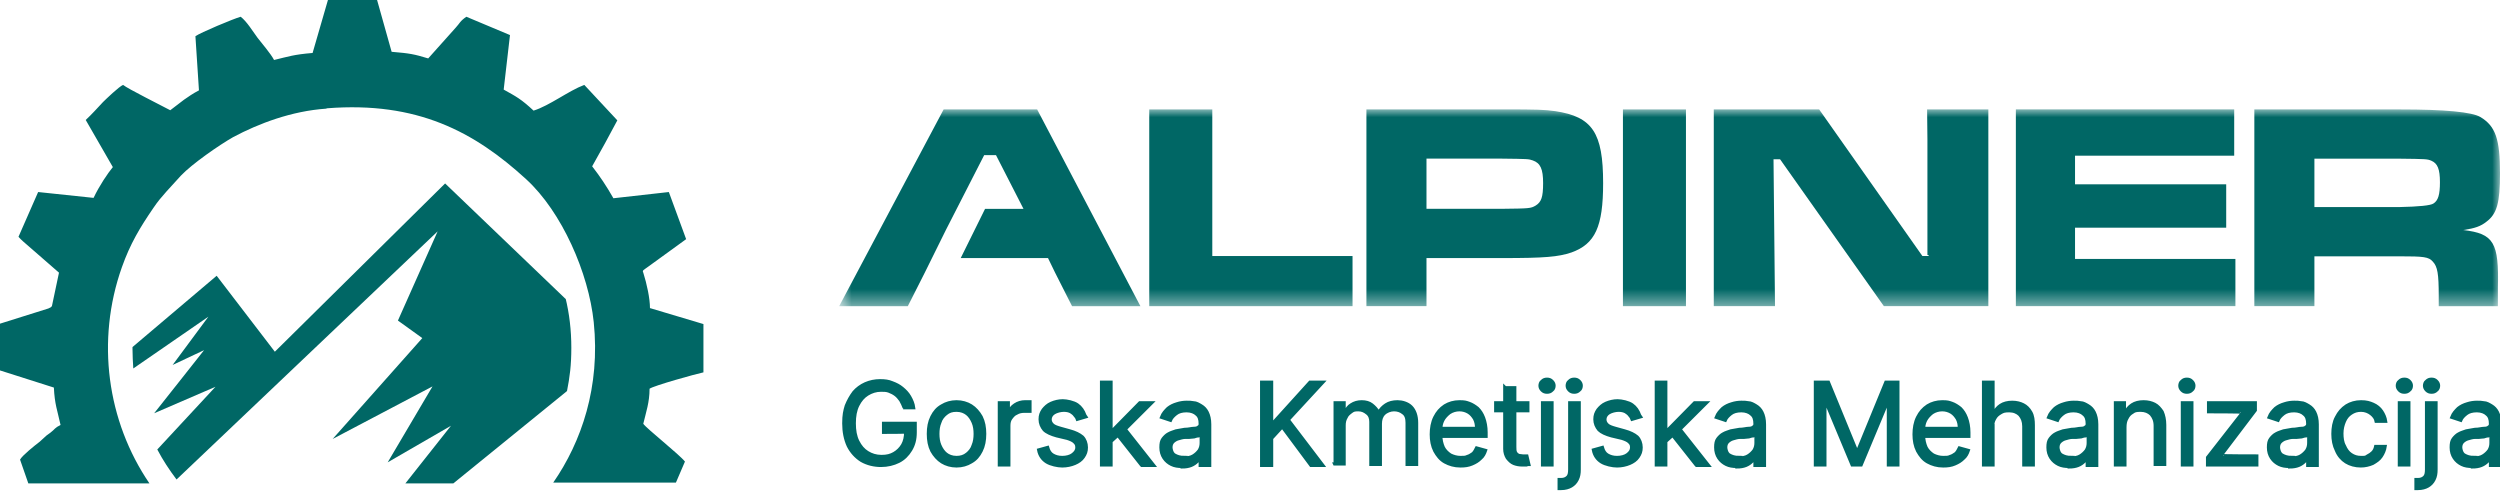
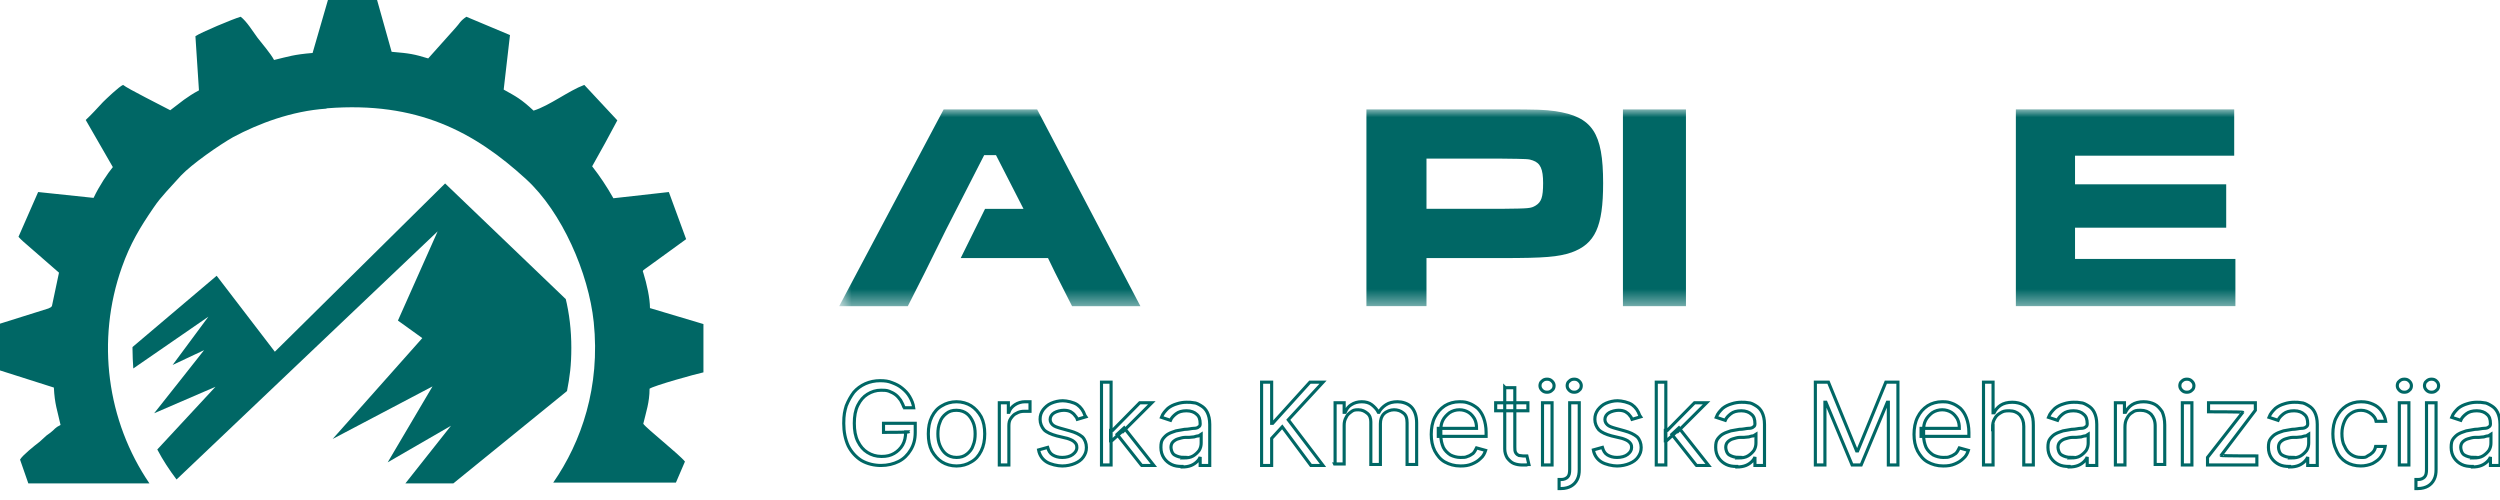
<svg xmlns="http://www.w3.org/2000/svg" fill="none" viewBox="0 0 160 32" height="32" width="160">
  <g clip-path="url(#clip0_2655_311)">
    <path fill="#006765" d="M20.937 6.93C26.7 6.481 30.349 8.426 33.671 11.467C35.961 13.561 37.672 17.475 37.999 20.616C38.427 24.754 37.219 28.269 35.407 30.886H43.259L43.837 29.54C43.485 29.091 41.371 27.421 41.17 27.122C41.346 26.374 41.572 25.751 41.572 24.878C41.849 24.679 44.542 23.931 45.02 23.831V20.74L41.598 19.718C41.598 19.095 41.397 18.173 41.17 17.45C41.094 17.3 41.17 17.3 41.472 17.076L43.913 15.306L42.806 12.29L39.258 12.688C38.804 11.891 38.402 11.293 37.898 10.644C38.452 9.672 39.006 8.65 39.509 7.703L37.395 5.434C36.389 5.808 35.181 6.756 34.149 7.08C33.344 6.332 33.042 6.182 32.236 5.734L32.639 2.244L29.846 1.072C29.418 1.371 29.443 1.471 29.166 1.77L27.405 3.739C26.499 3.465 26.247 3.415 25.064 3.315L24.133 0H20.988L20.006 3.39C18.798 3.49 18.471 3.615 17.54 3.839C17.314 3.415 16.81 2.842 16.483 2.418C16.206 2.044 15.778 1.346 15.401 1.072C14.948 1.197 12.809 2.094 12.507 2.318L12.733 5.783C12.306 6.008 12.104 6.157 11.777 6.382L10.896 7.055C10.343 6.756 8.179 5.684 7.877 5.434C7.625 5.534 6.795 6.332 6.593 6.531C6.216 6.93 5.889 7.304 5.486 7.678L7.222 10.694C6.895 11.093 6.367 11.866 5.989 12.664L2.441 12.29L1.183 15.156C1.309 15.281 1.359 15.356 1.485 15.456L3.775 17.45L3.322 19.594C3.196 19.718 3.322 19.619 3.095 19.743L0 20.715V23.707L3.448 24.804C3.498 25.875 3.674 26.274 3.875 27.197C3.473 27.396 3.548 27.446 3.221 27.695C3.07 27.82 3.02 27.82 2.869 27.97C2.693 28.119 2.718 28.119 2.542 28.269C2.215 28.518 1.434 29.141 1.283 29.415L1.812 30.936H9.563C6.845 26.947 6.14 21.787 7.801 17.101C8.33 15.605 8.959 14.558 9.814 13.312C10.116 12.863 10.318 12.639 10.645 12.265L11.576 11.243C12.28 10.495 14.042 9.273 14.923 8.775C16.559 7.902 18.672 7.105 20.862 6.955L20.937 6.93Z" clip-rule="evenodd" fill-rule="evenodd" />
    <path fill="#006765" d="M36.187 19.045C36.439 20.067 36.565 21.139 36.565 22.261C36.565 23.383 36.464 24.131 36.288 25.028L29.015 30.936H25.945L28.864 27.247L24.812 29.59L27.681 24.729L21.289 28.094L27.027 21.638L25.467 20.516L28.009 14.807L11.299 30.687C10.846 30.088 10.418 29.44 10.066 28.767L13.79 24.754L9.865 26.449L11.425 24.48L13.06 22.41L11.047 23.358L13.337 20.267L8.531 23.582C8.506 23.183 8.48 22.759 8.48 22.336V22.211L13.866 17.649L17.59 22.51L28.487 11.741L36.212 19.145L36.187 19.045Z" clip-rule="evenodd" fill-rule="evenodd" />
    <mask fill="black" height="9" width="108" y="23.267" x="53" maskUnits="userSpaceOnUse" id="path-3-outside-1_2655_311">
      <rect height="9" width="108" y="23.267" x="53" fill="white" />
      <path d="M57.867 26.098C57.802 25.937 57.738 25.776 57.641 25.616C57.544 25.488 57.448 25.359 57.319 25.263C57.19 25.166 57.061 25.102 56.9 25.038C56.739 24.974 56.578 24.974 56.384 24.974C56.062 24.974 55.772 25.07 55.514 25.231C55.257 25.391 55.063 25.616 54.902 25.937C54.741 26.258 54.676 26.643 54.676 27.093C54.676 27.543 54.741 27.928 54.902 28.249C55.063 28.57 55.257 28.795 55.514 28.955C55.772 29.116 56.062 29.212 56.416 29.212C56.771 29.212 56.996 29.148 57.222 29.02C57.448 28.891 57.641 28.698 57.77 28.474C57.898 28.249 57.963 27.96 57.963 27.639H58.157C58.157 27.671 56.545 27.671 56.545 27.671V27.093H58.575V27.671C58.575 28.12 58.479 28.474 58.285 28.795C58.092 29.116 57.834 29.373 57.512 29.533C57.19 29.694 56.803 29.79 56.384 29.79C55.966 29.79 55.514 29.694 55.128 29.469C54.773 29.244 54.483 28.923 54.29 28.538C54.097 28.12 54 27.639 54 27.093C54 26.547 54.064 26.29 54.161 25.969C54.29 25.648 54.451 25.359 54.645 25.102C54.838 24.877 55.095 24.685 55.386 24.556C55.676 24.428 55.998 24.364 56.32 24.364C56.642 24.364 56.867 24.396 57.093 24.492C57.351 24.588 57.544 24.685 57.738 24.845C57.931 25.006 58.092 25.166 58.221 25.391C58.35 25.616 58.446 25.841 58.479 26.098H57.802H57.867ZM61.217 29.822C60.863 29.822 60.541 29.726 60.283 29.566C60.025 29.405 59.8 29.148 59.638 28.859C59.477 28.538 59.413 28.185 59.413 27.767C59.413 27.35 59.477 26.997 59.638 26.675C59.8 26.354 59.993 26.13 60.283 25.969C60.541 25.809 60.863 25.712 61.217 25.712C61.572 25.712 61.894 25.809 62.151 25.969C62.409 26.13 62.635 26.387 62.796 26.675C62.957 26.997 63.022 27.35 63.022 27.767C63.022 28.185 62.957 28.538 62.796 28.859C62.635 29.18 62.441 29.405 62.151 29.566C61.894 29.726 61.572 29.822 61.217 29.822ZM61.217 29.276C61.475 29.276 61.7 29.212 61.894 29.052C62.055 28.923 62.216 28.731 62.28 28.506C62.377 28.281 62.409 28.024 62.409 27.767C62.409 27.51 62.377 27.253 62.28 27.029C62.184 26.804 62.055 26.611 61.894 26.483C61.732 26.354 61.507 26.258 61.217 26.258C60.927 26.258 60.734 26.322 60.541 26.483C60.379 26.611 60.218 26.804 60.154 27.029C60.057 27.253 60.025 27.51 60.025 27.767C60.025 28.024 60.057 28.281 60.154 28.506C60.251 28.731 60.379 28.923 60.541 29.052C60.701 29.18 60.927 29.276 61.217 29.276ZM63.956 29.758V25.776H64.535V26.387H64.568C64.632 26.194 64.761 26.033 64.954 25.905C65.148 25.776 65.373 25.712 65.599 25.712C65.825 25.712 65.696 25.712 65.76 25.712C65.825 25.712 65.889 25.712 65.921 25.712V26.322C65.921 26.322 65.857 26.322 65.792 26.322C65.728 26.322 65.631 26.322 65.567 26.322C65.373 26.322 65.213 26.354 65.051 26.451C64.89 26.515 64.794 26.643 64.697 26.772C64.6 26.9 64.568 27.061 64.568 27.253V29.758H63.956ZM69.497 26.675L68.95 26.836C68.918 26.74 68.853 26.643 68.788 26.579C68.724 26.483 68.628 26.419 68.531 26.354C68.402 26.29 68.273 26.258 68.08 26.258C67.887 26.258 67.629 26.322 67.468 26.419C67.306 26.515 67.21 26.675 67.21 26.836C67.21 26.997 67.275 27.093 67.371 27.189C67.468 27.286 67.661 27.35 67.887 27.414L68.466 27.575C68.821 27.671 69.078 27.799 69.272 27.96C69.433 28.12 69.53 28.377 69.53 28.634C69.53 28.891 69.465 29.052 69.336 29.244C69.207 29.437 69.014 29.566 68.788 29.662C68.563 29.758 68.273 29.822 67.983 29.822C67.693 29.822 67.242 29.726 66.984 29.566C66.726 29.405 66.533 29.148 66.469 28.795L67.049 28.634C67.113 28.859 67.21 29.02 67.371 29.116C67.532 29.212 67.725 29.276 67.983 29.276C68.241 29.276 68.499 29.212 68.659 29.084C68.821 28.955 68.918 28.827 68.918 28.634C68.918 28.442 68.853 28.377 68.756 28.281C68.659 28.185 68.499 28.12 68.305 28.056L67.629 27.896C67.275 27.799 66.984 27.671 66.823 27.51C66.662 27.318 66.566 27.093 66.566 26.836C66.566 26.579 66.63 26.419 66.759 26.226C66.888 26.066 67.049 25.905 67.275 25.809C67.5 25.712 67.757 25.648 68.016 25.648C68.273 25.648 68.724 25.744 68.95 25.905C69.175 26.066 69.336 26.29 69.433 26.579L69.497 26.675ZM71.076 28.313V27.543H71.205L72.945 25.776H73.718L71.85 27.639H71.785L71.076 28.281V28.313ZM70.496 29.758V24.46H71.109V29.758H70.496ZM73.041 29.758L71.495 27.799L71.946 27.382L73.847 29.79H73.074L73.041 29.758ZM75.651 29.854C75.393 29.854 75.168 29.822 74.975 29.726C74.781 29.63 74.62 29.501 74.491 29.309C74.362 29.116 74.298 28.891 74.298 28.634C74.298 28.377 74.33 28.217 74.427 28.088C74.524 27.96 74.653 27.831 74.781 27.767C74.943 27.671 75.103 27.639 75.265 27.575C75.458 27.543 75.619 27.51 75.812 27.478C76.07 27.478 76.263 27.414 76.392 27.414C76.553 27.414 76.65 27.382 76.715 27.318C76.779 27.286 76.811 27.221 76.811 27.125C76.811 26.836 76.746 26.643 76.586 26.515C76.457 26.387 76.231 26.29 75.941 26.29C75.651 26.29 75.426 26.354 75.265 26.483C75.103 26.611 74.975 26.74 74.91 26.9L74.33 26.708C74.427 26.451 74.588 26.29 74.749 26.13C74.91 26.001 75.103 25.905 75.329 25.841C75.522 25.776 75.748 25.744 75.941 25.744C76.134 25.744 76.231 25.744 76.392 25.776C76.553 25.776 76.715 25.873 76.875 25.969C77.037 26.066 77.165 26.194 77.262 26.387C77.359 26.579 77.423 26.836 77.423 27.157V29.79H76.811V29.244C76.779 29.341 76.715 29.437 76.618 29.533C76.521 29.63 76.392 29.726 76.231 29.79C76.07 29.854 75.877 29.887 75.651 29.887V29.854ZM75.748 29.309C76.005 29.309 76.199 29.276 76.36 29.18C76.521 29.084 76.65 28.955 76.746 28.827C76.843 28.666 76.875 28.506 76.875 28.345V27.799C76.875 27.799 76.779 27.864 76.715 27.896C76.618 27.896 76.521 27.928 76.424 27.96C76.328 27.96 76.199 27.992 76.102 27.992C76.005 27.992 75.909 27.992 75.844 27.992C75.683 27.992 75.522 28.056 75.393 28.088C75.265 28.12 75.136 28.217 75.071 28.281C74.975 28.377 74.943 28.506 74.943 28.634C74.943 28.763 75.007 29.02 75.168 29.116C75.329 29.212 75.522 29.276 75.78 29.276L75.748 29.309ZM80.742 29.758V24.46H81.386V27.093H81.451L83.835 24.46H84.673L82.449 26.868L84.673 29.79H83.899L82.063 27.318L81.386 28.056V29.79H80.742V29.758ZM85.446 29.758V25.776H86.026V26.387H86.09C86.187 26.162 86.316 26.001 86.477 25.905C86.67 25.776 86.895 25.712 87.153 25.712C87.411 25.712 87.636 25.776 87.798 25.905C87.959 26.033 88.12 26.194 88.217 26.387H88.249C88.345 26.194 88.507 26.033 88.7 25.905C88.893 25.776 89.151 25.712 89.441 25.712C89.731 25.712 90.085 25.809 90.311 26.033C90.536 26.258 90.665 26.611 90.665 27.061V29.726H90.053V27.061C90.053 26.772 89.989 26.547 89.795 26.419C89.634 26.29 89.441 26.226 89.215 26.226C88.99 26.226 88.732 26.322 88.571 26.483C88.41 26.643 88.345 26.868 88.345 27.125V29.726H87.733V26.997C87.733 26.772 87.669 26.579 87.508 26.451C87.347 26.322 87.186 26.226 86.928 26.226C86.67 26.226 86.605 26.258 86.477 26.354C86.348 26.451 86.219 26.547 86.154 26.708C86.058 26.868 86.026 27.029 86.026 27.221V29.694H85.414L85.446 29.758ZM93.468 29.822C93.082 29.822 92.76 29.726 92.469 29.566C92.179 29.405 91.986 29.148 91.825 28.859C91.664 28.538 91.6 28.185 91.6 27.799C91.6 27.414 91.664 27.029 91.825 26.708C91.986 26.387 92.179 26.162 92.469 25.969C92.727 25.809 93.049 25.712 93.404 25.712C93.758 25.712 93.823 25.744 94.016 25.809C94.209 25.873 94.403 26.001 94.564 26.13C94.725 26.29 94.854 26.483 94.951 26.74C95.047 26.997 95.111 27.318 95.111 27.671V27.928H92.051V27.414H94.499C94.499 27.189 94.467 26.997 94.37 26.804C94.274 26.643 94.145 26.483 93.984 26.387C93.823 26.29 93.629 26.226 93.404 26.226C93.178 26.226 92.953 26.29 92.76 26.419C92.598 26.547 92.437 26.708 92.341 26.9C92.244 27.093 92.212 27.286 92.212 27.51V27.864C92.212 28.153 92.276 28.41 92.373 28.634C92.469 28.827 92.631 28.988 92.824 29.116C93.017 29.212 93.243 29.276 93.468 29.276C93.694 29.276 93.791 29.276 93.919 29.212C94.048 29.18 94.177 29.084 94.274 29.02C94.37 28.923 94.435 28.795 94.499 28.666L95.079 28.827C95.015 29.02 94.918 29.212 94.757 29.341C94.596 29.501 94.435 29.598 94.209 29.694C93.984 29.79 93.758 29.822 93.468 29.822ZM97.785 25.776V26.29H95.723V25.776H97.785ZM96.335 24.813H96.948V28.602C96.948 28.763 96.948 28.891 97.013 28.988C97.077 29.084 97.141 29.116 97.206 29.148C97.302 29.148 97.367 29.18 97.463 29.18C97.56 29.18 97.592 29.18 97.625 29.18C97.657 29.18 97.689 29.18 97.721 29.18L97.85 29.726C97.818 29.726 97.754 29.726 97.689 29.758C97.625 29.758 97.528 29.758 97.399 29.758C97.238 29.758 97.044 29.726 96.883 29.662C96.722 29.598 96.594 29.469 96.465 29.309C96.368 29.148 96.303 28.955 96.303 28.731V24.781L96.335 24.813ZM98.72 29.758V25.776H99.332V29.758H98.72ZM99.01 25.102C98.881 25.102 98.784 25.07 98.688 24.974C98.591 24.877 98.559 24.781 98.559 24.685C98.559 24.588 98.591 24.46 98.688 24.396C98.784 24.299 98.881 24.267 99.01 24.267C99.139 24.267 99.235 24.299 99.332 24.396C99.429 24.492 99.461 24.588 99.461 24.685C99.461 24.781 99.429 24.91 99.332 24.974C99.235 25.07 99.139 25.102 99.01 25.102ZM100.46 25.776H101.072V30.047C101.072 30.304 101.04 30.497 100.943 30.689C100.847 30.882 100.718 31.01 100.556 31.107C100.395 31.203 100.17 31.267 99.912 31.267H99.783V30.689H99.912C100.105 30.689 100.234 30.625 100.331 30.529C100.428 30.432 100.46 30.272 100.46 30.047V25.776ZM100.75 25.102C100.621 25.102 100.524 25.07 100.428 24.974C100.331 24.877 100.299 24.781 100.299 24.685C100.299 24.588 100.331 24.46 100.428 24.396C100.524 24.299 100.621 24.267 100.75 24.267C100.878 24.267 100.975 24.299 101.072 24.396C101.169 24.492 101.201 24.588 101.201 24.685C101.201 24.781 101.169 24.91 101.072 24.974C100.975 25.07 100.878 25.102 100.75 25.102ZM105.003 26.675L104.455 26.836C104.422 26.74 104.358 26.643 104.294 26.579C104.229 26.483 104.133 26.419 104.036 26.354C103.907 26.29 103.778 26.258 103.585 26.258C103.392 26.258 103.134 26.322 102.973 26.419C102.812 26.515 102.715 26.675 102.715 26.836C102.715 26.997 102.779 27.093 102.876 27.189C102.973 27.286 103.166 27.35 103.392 27.414L103.972 27.575C104.326 27.671 104.584 27.799 104.777 27.96C104.938 28.12 105.035 28.377 105.035 28.634C105.035 28.891 104.97 29.052 104.841 29.244C104.713 29.437 104.519 29.566 104.294 29.662C104.068 29.758 103.778 29.822 103.488 29.822C103.198 29.822 102.747 29.726 102.49 29.566C102.232 29.405 102.038 29.148 101.974 28.795L102.554 28.634C102.619 28.859 102.715 29.02 102.876 29.116C103.037 29.212 103.231 29.276 103.488 29.276C103.746 29.276 104.004 29.212 104.165 29.084C104.326 28.955 104.422 28.827 104.422 28.634C104.422 28.442 104.358 28.377 104.262 28.281C104.165 28.185 104.004 28.12 103.81 28.056L103.134 27.896C102.779 27.799 102.49 27.671 102.328 27.51C102.167 27.318 102.071 27.093 102.071 26.836C102.071 26.579 102.135 26.419 102.264 26.226C102.393 26.066 102.554 25.905 102.779 25.809C103.005 25.712 103.263 25.648 103.521 25.648C103.778 25.648 104.229 25.744 104.455 25.905C104.681 26.066 104.841 26.29 104.938 26.579L105.003 26.675ZM106.581 28.313V27.543H106.71L108.45 25.776H109.223L107.355 27.639H107.29L106.581 28.281V28.313ZM106.001 29.758V24.46H106.613V29.758H106.001ZM108.547 29.758L107 27.799L107.451 27.382L109.352 29.79H108.579L108.547 29.758ZM111.156 29.854C110.899 29.854 110.673 29.822 110.48 29.726C110.287 29.63 110.125 29.501 109.996 29.309C109.868 29.116 109.803 28.891 109.803 28.634C109.803 28.377 109.835 28.217 109.932 28.088C110.029 27.96 110.158 27.831 110.287 27.767C110.448 27.671 110.609 27.639 110.77 27.575C110.963 27.543 111.124 27.51 111.318 27.478C111.575 27.478 111.768 27.414 111.897 27.414C112.059 27.414 112.155 27.382 112.22 27.318C112.284 27.286 112.316 27.221 112.316 27.125C112.316 26.836 112.252 26.643 112.091 26.515C111.962 26.387 111.736 26.29 111.446 26.29C111.156 26.29 110.931 26.354 110.77 26.483C110.609 26.611 110.48 26.74 110.415 26.9L109.835 26.708C109.932 26.451 110.093 26.29 110.254 26.13C110.415 26.001 110.609 25.905 110.834 25.841C111.027 25.776 111.253 25.744 111.446 25.744C111.64 25.744 111.736 25.744 111.897 25.776C112.059 25.776 112.22 25.873 112.381 25.969C112.542 26.066 112.671 26.194 112.768 26.387C112.864 26.579 112.928 26.836 112.928 27.157V29.79H112.316V29.244C112.284 29.341 112.22 29.437 112.123 29.533C112.027 29.63 111.897 29.726 111.736 29.79C111.575 29.854 111.382 29.887 111.156 29.887V29.854ZM111.253 29.309C111.511 29.309 111.704 29.276 111.865 29.18C112.027 29.084 112.155 28.955 112.252 28.827C112.349 28.666 112.381 28.506 112.381 28.345V27.799C112.381 27.799 112.284 27.864 112.22 27.896C112.123 27.896 112.027 27.928 111.93 27.96C111.833 27.96 111.704 27.992 111.608 27.992C111.511 27.992 111.414 27.992 111.35 27.992C111.189 27.992 111.027 28.056 110.899 28.088C110.77 28.12 110.641 28.217 110.577 28.281C110.48 28.377 110.448 28.506 110.448 28.634C110.448 28.763 110.512 29.02 110.673 29.116C110.834 29.212 111.027 29.276 111.285 29.276L111.253 29.309ZM116.247 24.46H117.02L118.824 28.859H118.889L120.693 24.46H121.467V29.758H120.854V25.744H120.79L119.114 29.758H118.535L116.859 25.744H116.795V29.758H116.183V24.46H116.247ZM124.366 29.822C123.979 29.822 123.657 29.726 123.367 29.566C123.077 29.405 122.884 29.148 122.723 28.859C122.562 28.538 122.498 28.185 122.498 27.799C122.498 27.414 122.562 27.029 122.723 26.708C122.884 26.387 123.077 26.162 123.367 25.969C123.625 25.809 123.948 25.712 124.302 25.712C124.656 25.712 124.72 25.744 124.914 25.809C125.107 25.873 125.301 26.001 125.461 26.13C125.623 26.29 125.751 26.483 125.848 26.74C125.945 26.997 126.009 27.318 126.009 27.671V27.928H122.948V27.414H125.397C125.397 27.189 125.365 26.997 125.268 26.804C125.172 26.643 125.043 26.483 124.882 26.387C124.72 26.29 124.527 26.226 124.302 26.226C124.076 26.226 123.851 26.29 123.657 26.419C123.496 26.547 123.335 26.708 123.239 26.9C123.142 27.093 123.11 27.286 123.11 27.51V27.864C123.11 28.153 123.174 28.41 123.27 28.634C123.367 28.827 123.529 28.988 123.722 29.116C123.915 29.212 124.141 29.276 124.366 29.276C124.592 29.276 124.688 29.276 124.817 29.212C124.946 29.18 125.075 29.084 125.172 29.02C125.268 28.923 125.333 28.795 125.397 28.666L125.977 28.827C125.913 29.02 125.816 29.212 125.655 29.341C125.494 29.501 125.333 29.598 125.107 29.694C124.882 29.79 124.656 29.822 124.366 29.822ZM127.556 27.35V29.758H126.944V24.46H127.556V26.419H127.62C127.717 26.226 127.846 26.066 128.039 25.937C128.232 25.809 128.49 25.744 128.78 25.744C129.07 25.744 129.296 25.809 129.489 25.905C129.682 26.001 129.844 26.162 129.972 26.387C130.101 26.611 130.133 26.9 130.133 27.221V29.758H129.521V27.286C129.521 26.965 129.425 26.74 129.263 26.547C129.102 26.387 128.877 26.29 128.587 26.29C128.297 26.29 128.2 26.322 128.039 26.419C127.878 26.515 127.749 26.611 127.653 26.804C127.556 26.965 127.523 27.157 127.523 27.382L127.556 27.35ZM132.421 29.854C132.163 29.854 131.938 29.822 131.744 29.726C131.551 29.63 131.39 29.501 131.261 29.309C131.132 29.116 131.068 28.891 131.068 28.634C131.068 28.377 131.1 28.217 131.197 28.088C131.293 27.96 131.422 27.831 131.551 27.767C131.712 27.671 131.873 27.639 132.034 27.575C132.228 27.543 132.388 27.51 132.582 27.478C132.84 27.478 133.033 27.414 133.162 27.414C133.323 27.414 133.419 27.382 133.484 27.318C133.548 27.286 133.581 27.221 133.581 27.125C133.581 26.836 133.516 26.643 133.355 26.515C133.226 26.387 133.001 26.29 132.711 26.29C132.421 26.29 132.195 26.354 132.034 26.483C131.873 26.611 131.744 26.74 131.68 26.9L131.1 26.708C131.197 26.451 131.357 26.29 131.519 26.13C131.68 26.001 131.873 25.905 132.099 25.841C132.292 25.776 132.518 25.744 132.711 25.744C132.904 25.744 133.001 25.744 133.162 25.776C133.323 25.776 133.484 25.873 133.645 25.969C133.806 26.066 133.935 26.194 134.032 26.387C134.128 26.579 134.193 26.836 134.193 27.157V29.79H133.581V29.244C133.548 29.341 133.484 29.437 133.388 29.533C133.291 29.63 133.162 29.726 133.001 29.79C132.84 29.854 132.647 29.887 132.421 29.887V29.854ZM132.518 29.309C132.775 29.309 132.969 29.276 133.13 29.18C133.291 29.084 133.419 28.955 133.516 28.827C133.613 28.666 133.645 28.506 133.645 28.345V27.799C133.645 27.799 133.548 27.864 133.484 27.896C133.388 27.896 133.291 27.928 133.194 27.96C133.097 27.96 132.969 27.992 132.872 27.992C132.775 27.992 132.679 27.992 132.614 27.992C132.453 27.992 132.292 28.056 132.163 28.088C132.034 28.12 131.905 28.217 131.841 28.281C131.744 28.377 131.712 28.506 131.712 28.634C131.712 28.763 131.776 29.02 131.938 29.116C132.099 29.212 132.292 29.276 132.55 29.276L132.518 29.309ZM135.997 27.35V29.758H135.385V25.776H135.965V26.387H136.029C136.126 26.194 136.255 26.033 136.448 25.905C136.641 25.776 136.9 25.712 137.189 25.712C137.479 25.712 137.705 25.776 137.898 25.873C138.091 25.969 138.253 26.162 138.381 26.354C138.478 26.579 138.543 26.868 138.543 27.189V29.726H137.931V27.253C137.931 26.932 137.834 26.708 137.672 26.515C137.512 26.354 137.286 26.258 136.996 26.258C136.706 26.258 136.609 26.29 136.481 26.387C136.319 26.483 136.222 26.579 136.126 26.772C136.029 26.932 135.997 27.125 135.997 27.35ZM139.67 29.758V25.776H140.282V29.758H139.67ZM139.96 25.102C139.831 25.102 139.734 25.07 139.638 24.974C139.541 24.877 139.509 24.781 139.509 24.685C139.509 24.588 139.541 24.46 139.638 24.396C139.734 24.299 139.831 24.267 139.96 24.267C140.089 24.267 140.186 24.299 140.282 24.396C140.379 24.492 140.411 24.588 140.411 24.685C140.411 24.781 140.379 24.91 140.282 24.974C140.186 25.07 140.089 25.102 139.96 25.102ZM141.281 29.758V29.276L143.537 26.387C143.537 26.354 141.346 26.354 141.346 26.354V25.776H144.342V26.258L142.151 29.148C142.151 29.18 144.439 29.18 144.439 29.18V29.758H141.313H141.281ZM146.533 29.854C146.275 29.854 146.049 29.822 145.856 29.726C145.663 29.63 145.502 29.501 145.373 29.309C145.244 29.116 145.18 28.891 145.18 28.634C145.18 28.377 145.212 28.217 145.309 28.088C145.405 27.96 145.534 27.831 145.663 27.767C145.824 27.671 145.985 27.639 146.146 27.575C146.34 27.543 146.5 27.51 146.694 27.478C146.952 27.478 147.145 27.414 147.274 27.414C147.435 27.414 147.531 27.382 147.596 27.318C147.661 27.286 147.693 27.221 147.693 27.125C147.693 26.836 147.628 26.643 147.467 26.515C147.338 26.387 147.113 26.29 146.823 26.29C146.533 26.29 146.307 26.354 146.146 26.483C145.985 26.611 145.856 26.74 145.792 26.9L145.212 26.708C145.308 26.451 145.47 26.29 145.631 26.13C145.792 26.001 145.985 25.905 146.211 25.841C146.404 25.776 146.63 25.744 146.823 25.744C147.016 25.744 147.113 25.744 147.274 25.776C147.435 25.776 147.596 25.873 147.757 25.969C147.918 26.066 148.047 26.194 148.144 26.387C148.24 26.579 148.305 26.836 148.305 27.157V29.79H147.693V29.244C147.661 29.341 147.596 29.437 147.499 29.533C147.403 29.63 147.274 29.726 147.113 29.79C146.952 29.854 146.758 29.887 146.533 29.887V29.854ZM146.63 29.309C146.887 29.309 147.08 29.276 147.242 29.18C147.403 29.084 147.531 28.955 147.628 28.827C147.725 28.666 147.757 28.506 147.757 28.345V27.799C147.757 27.799 147.661 27.864 147.596 27.896C147.499 27.896 147.403 27.928 147.306 27.96C147.209 27.96 147.08 27.992 146.984 27.992C146.887 27.992 146.79 27.992 146.726 27.992C146.565 27.992 146.404 28.056 146.275 28.088C146.146 28.12 146.017 28.217 145.953 28.281C145.856 28.377 145.824 28.506 145.824 28.634C145.824 28.763 145.888 29.02 146.049 29.116C146.211 29.212 146.404 29.276 146.662 29.276L146.63 29.309ZM151.108 29.822C150.721 29.822 150.399 29.726 150.141 29.566C149.883 29.405 149.658 29.148 149.529 28.827C149.368 28.506 149.304 28.153 149.304 27.767C149.304 27.382 149.368 26.997 149.529 26.708C149.69 26.387 149.883 26.162 150.174 25.969C150.431 25.809 150.753 25.712 151.108 25.712C151.462 25.712 151.655 25.776 151.881 25.873C152.107 25.969 152.3 26.13 152.429 26.322C152.558 26.515 152.654 26.74 152.686 26.965H152.074C152.042 26.772 151.914 26.611 151.752 26.483C151.591 26.354 151.366 26.258 151.108 26.258C150.85 26.258 150.657 26.322 150.464 26.451C150.27 26.579 150.141 26.74 150.045 26.965C149.948 27.189 149.883 27.446 149.883 27.735C149.883 28.024 149.916 28.313 150.045 28.538C150.141 28.763 150.27 28.955 150.464 29.084C150.657 29.212 150.85 29.276 151.108 29.276C151.366 29.276 151.398 29.276 151.527 29.18C151.655 29.116 151.752 29.052 151.849 28.955C151.946 28.859 152.01 28.731 152.042 28.57H152.654C152.622 28.795 152.526 29.02 152.396 29.212C152.268 29.405 152.074 29.533 151.849 29.662C151.623 29.758 151.366 29.822 151.076 29.822H151.108ZM153.557 29.758V25.776H154.169V29.758H153.557ZM153.879 25.102C153.75 25.102 153.653 25.07 153.557 24.974C153.46 24.877 153.427 24.781 153.427 24.685C153.427 24.588 153.46 24.46 153.557 24.396C153.653 24.299 153.75 24.267 153.879 24.267C154.008 24.267 154.104 24.299 154.201 24.396C154.298 24.492 154.33 24.588 154.33 24.685C154.33 24.781 154.298 24.91 154.201 24.974C154.104 25.07 154.008 25.102 153.879 25.102ZM155.296 25.776H155.908V30.047C155.908 30.304 155.876 30.497 155.78 30.689C155.683 30.882 155.554 31.01 155.393 31.107C155.232 31.203 155.006 31.267 154.749 31.267H154.62V30.689H154.749C154.942 30.689 155.071 30.625 155.167 30.529C155.264 30.432 155.296 30.272 155.296 30.047V25.776ZM155.618 25.102C155.489 25.102 155.393 25.07 155.296 24.974C155.2 24.877 155.167 24.781 155.167 24.685C155.167 24.588 155.2 24.46 155.296 24.396C155.393 24.299 155.489 24.267 155.618 24.267C155.748 24.267 155.844 24.299 155.941 24.396C156.037 24.492 156.07 24.588 156.07 24.685C156.07 24.781 156.037 24.91 155.941 24.974C155.844 25.07 155.748 25.102 155.618 25.102ZM158.228 29.854C157.97 29.854 157.745 29.822 157.551 29.726C157.358 29.63 157.197 29.501 157.068 29.309C156.939 29.116 156.875 28.891 156.875 28.634C156.875 28.377 156.907 28.217 157.004 28.088C157.101 27.96 157.229 27.831 157.358 27.767C157.52 27.671 157.68 27.639 157.842 27.575C158.035 27.543 158.196 27.51 158.389 27.478C158.647 27.478 158.84 27.414 158.969 27.414C159.13 27.414 159.227 27.382 159.292 27.318C159.356 27.286 159.388 27.221 159.388 27.125C159.388 26.836 159.323 26.643 159.163 26.515C159.034 26.387 158.808 26.29 158.518 26.29C158.228 26.29 158.003 26.354 157.842 26.483C157.68 26.611 157.551 26.74 157.487 26.9L156.907 26.708C157.004 26.451 157.165 26.29 157.326 26.13C157.487 26.001 157.68 25.905 157.906 25.841C158.099 25.776 158.325 25.744 158.518 25.744C158.711 25.744 158.808 25.744 158.969 25.776C159.13 25.776 159.292 25.873 159.453 25.969C159.614 26.066 159.742 26.194 159.839 26.387C159.936 26.579 160 26.836 160 27.157V29.79H159.388V29.244C159.356 29.341 159.292 29.437 159.195 29.533C159.098 29.63 158.969 29.726 158.808 29.79C158.647 29.854 158.454 29.887 158.228 29.887V29.854ZM158.292 29.309C158.551 29.309 158.744 29.276 158.905 29.18C159.066 29.084 159.195 28.955 159.292 28.827C159.388 28.666 159.42 28.506 159.42 28.345V27.799C159.42 27.799 159.323 27.864 159.259 27.896C159.163 27.896 159.066 27.928 158.969 27.96C158.84 27.96 158.744 27.992 158.647 27.992C158.551 27.992 158.454 27.992 158.389 27.992C158.228 27.992 158.067 28.056 157.938 28.088C157.809 28.12 157.68 28.217 157.616 28.281C157.52 28.377 157.487 28.506 157.487 28.634C157.487 28.763 157.552 29.02 157.713 29.116C157.874 29.212 158.067 29.276 158.325 29.276L158.292 29.309Z" />
    </mask>
-     <path fill="#006765" d="M57.867 26.098C57.802 25.937 57.738 25.776 57.641 25.616C57.544 25.488 57.448 25.359 57.319 25.263C57.19 25.166 57.061 25.102 56.9 25.038C56.739 24.974 56.578 24.974 56.384 24.974C56.062 24.974 55.772 25.07 55.514 25.231C55.257 25.391 55.063 25.616 54.902 25.937C54.741 26.258 54.676 26.643 54.676 27.093C54.676 27.543 54.741 27.928 54.902 28.249C55.063 28.57 55.257 28.795 55.514 28.955C55.772 29.116 56.062 29.212 56.416 29.212C56.771 29.212 56.996 29.148 57.222 29.02C57.448 28.891 57.641 28.698 57.77 28.474C57.898 28.249 57.963 27.96 57.963 27.639H58.157C58.157 27.671 56.545 27.671 56.545 27.671V27.093H58.575V27.671C58.575 28.12 58.479 28.474 58.285 28.795C58.092 29.116 57.834 29.373 57.512 29.533C57.19 29.694 56.803 29.79 56.384 29.79C55.966 29.79 55.514 29.694 55.128 29.469C54.773 29.244 54.483 28.923 54.29 28.538C54.097 28.12 54 27.639 54 27.093C54 26.547 54.064 26.29 54.161 25.969C54.29 25.648 54.451 25.359 54.645 25.102C54.838 24.877 55.095 24.685 55.386 24.556C55.676 24.428 55.998 24.364 56.32 24.364C56.642 24.364 56.867 24.396 57.093 24.492C57.351 24.588 57.544 24.685 57.738 24.845C57.931 25.006 58.092 25.166 58.221 25.391C58.35 25.616 58.446 25.841 58.479 26.098H57.802H57.867ZM61.217 29.822C60.863 29.822 60.541 29.726 60.283 29.566C60.025 29.405 59.8 29.148 59.638 28.859C59.477 28.538 59.413 28.185 59.413 27.767C59.413 27.35 59.477 26.997 59.638 26.675C59.8 26.354 59.993 26.13 60.283 25.969C60.541 25.809 60.863 25.712 61.217 25.712C61.572 25.712 61.894 25.809 62.151 25.969C62.409 26.13 62.635 26.387 62.796 26.675C62.957 26.997 63.022 27.35 63.022 27.767C63.022 28.185 62.957 28.538 62.796 28.859C62.635 29.18 62.441 29.405 62.151 29.566C61.894 29.726 61.572 29.822 61.217 29.822ZM61.217 29.276C61.475 29.276 61.7 29.212 61.894 29.052C62.055 28.923 62.216 28.731 62.28 28.506C62.377 28.281 62.409 28.024 62.409 27.767C62.409 27.51 62.377 27.253 62.28 27.029C62.184 26.804 62.055 26.611 61.894 26.483C61.732 26.354 61.507 26.258 61.217 26.258C60.927 26.258 60.734 26.322 60.541 26.483C60.379 26.611 60.218 26.804 60.154 27.029C60.057 27.253 60.025 27.51 60.025 27.767C60.025 28.024 60.057 28.281 60.154 28.506C60.251 28.731 60.379 28.923 60.541 29.052C60.701 29.18 60.927 29.276 61.217 29.276ZM63.956 29.758V25.776H64.535V26.387H64.568C64.632 26.194 64.761 26.033 64.954 25.905C65.148 25.776 65.373 25.712 65.599 25.712C65.825 25.712 65.696 25.712 65.76 25.712C65.825 25.712 65.889 25.712 65.921 25.712V26.322C65.921 26.322 65.857 26.322 65.792 26.322C65.728 26.322 65.631 26.322 65.567 26.322C65.373 26.322 65.213 26.354 65.051 26.451C64.89 26.515 64.794 26.643 64.697 26.772C64.6 26.9 64.568 27.061 64.568 27.253V29.758H63.956ZM69.497 26.675L68.95 26.836C68.918 26.74 68.853 26.643 68.788 26.579C68.724 26.483 68.628 26.419 68.531 26.354C68.402 26.29 68.273 26.258 68.08 26.258C67.887 26.258 67.629 26.322 67.468 26.419C67.306 26.515 67.21 26.675 67.21 26.836C67.21 26.997 67.275 27.093 67.371 27.189C67.468 27.286 67.661 27.35 67.887 27.414L68.466 27.575C68.821 27.671 69.078 27.799 69.272 27.96C69.433 28.12 69.53 28.377 69.53 28.634C69.53 28.891 69.465 29.052 69.336 29.244C69.207 29.437 69.014 29.566 68.788 29.662C68.563 29.758 68.273 29.822 67.983 29.822C67.693 29.822 67.242 29.726 66.984 29.566C66.726 29.405 66.533 29.148 66.469 28.795L67.049 28.634C67.113 28.859 67.21 29.02 67.371 29.116C67.532 29.212 67.725 29.276 67.983 29.276C68.241 29.276 68.499 29.212 68.659 29.084C68.821 28.955 68.918 28.827 68.918 28.634C68.918 28.442 68.853 28.377 68.756 28.281C68.659 28.185 68.499 28.12 68.305 28.056L67.629 27.896C67.275 27.799 66.984 27.671 66.823 27.51C66.662 27.318 66.566 27.093 66.566 26.836C66.566 26.579 66.63 26.419 66.759 26.226C66.888 26.066 67.049 25.905 67.275 25.809C67.5 25.712 67.757 25.648 68.016 25.648C68.273 25.648 68.724 25.744 68.95 25.905C69.175 26.066 69.336 26.29 69.433 26.579L69.497 26.675ZM71.076 28.313V27.543H71.205L72.945 25.776H73.718L71.85 27.639H71.785L71.076 28.281V28.313ZM70.496 29.758V24.46H71.109V29.758H70.496ZM73.041 29.758L71.495 27.799L71.946 27.382L73.847 29.79H73.074L73.041 29.758ZM75.651 29.854C75.393 29.854 75.168 29.822 74.975 29.726C74.781 29.63 74.62 29.501 74.491 29.309C74.362 29.116 74.298 28.891 74.298 28.634C74.298 28.377 74.33 28.217 74.427 28.088C74.524 27.96 74.653 27.831 74.781 27.767C74.943 27.671 75.103 27.639 75.265 27.575C75.458 27.543 75.619 27.51 75.812 27.478C76.07 27.478 76.263 27.414 76.392 27.414C76.553 27.414 76.65 27.382 76.715 27.318C76.779 27.286 76.811 27.221 76.811 27.125C76.811 26.836 76.746 26.643 76.586 26.515C76.457 26.387 76.231 26.29 75.941 26.29C75.651 26.29 75.426 26.354 75.265 26.483C75.103 26.611 74.975 26.74 74.91 26.9L74.33 26.708C74.427 26.451 74.588 26.29 74.749 26.13C74.91 26.001 75.103 25.905 75.329 25.841C75.522 25.776 75.748 25.744 75.941 25.744C76.134 25.744 76.231 25.744 76.392 25.776C76.553 25.776 76.715 25.873 76.875 25.969C77.037 26.066 77.165 26.194 77.262 26.387C77.359 26.579 77.423 26.836 77.423 27.157V29.79H76.811V29.244C76.779 29.341 76.715 29.437 76.618 29.533C76.521 29.63 76.392 29.726 76.231 29.79C76.07 29.854 75.877 29.887 75.651 29.887V29.854ZM75.748 29.309C76.005 29.309 76.199 29.276 76.36 29.18C76.521 29.084 76.65 28.955 76.746 28.827C76.843 28.666 76.875 28.506 76.875 28.345V27.799C76.875 27.799 76.779 27.864 76.715 27.896C76.618 27.896 76.521 27.928 76.424 27.96C76.328 27.96 76.199 27.992 76.102 27.992C76.005 27.992 75.909 27.992 75.844 27.992C75.683 27.992 75.522 28.056 75.393 28.088C75.265 28.12 75.136 28.217 75.071 28.281C74.975 28.377 74.943 28.506 74.943 28.634C74.943 28.763 75.007 29.02 75.168 29.116C75.329 29.212 75.522 29.276 75.78 29.276L75.748 29.309ZM80.742 29.758V24.46H81.386V27.093H81.451L83.835 24.46H84.673L82.449 26.868L84.673 29.79H83.899L82.063 27.318L81.386 28.056V29.79H80.742V29.758ZM85.446 29.758V25.776H86.026V26.387H86.09C86.187 26.162 86.316 26.001 86.477 25.905C86.67 25.776 86.895 25.712 87.153 25.712C87.411 25.712 87.636 25.776 87.798 25.905C87.959 26.033 88.12 26.194 88.217 26.387H88.249C88.345 26.194 88.507 26.033 88.7 25.905C88.893 25.776 89.151 25.712 89.441 25.712C89.731 25.712 90.085 25.809 90.311 26.033C90.536 26.258 90.665 26.611 90.665 27.061V29.726H90.053V27.061C90.053 26.772 89.989 26.547 89.795 26.419C89.634 26.29 89.441 26.226 89.215 26.226C88.99 26.226 88.732 26.322 88.571 26.483C88.41 26.643 88.345 26.868 88.345 27.125V29.726H87.733V26.997C87.733 26.772 87.669 26.579 87.508 26.451C87.347 26.322 87.186 26.226 86.928 26.226C86.67 26.226 86.605 26.258 86.477 26.354C86.348 26.451 86.219 26.547 86.154 26.708C86.058 26.868 86.026 27.029 86.026 27.221V29.694H85.414L85.446 29.758ZM93.468 29.822C93.082 29.822 92.76 29.726 92.469 29.566C92.179 29.405 91.986 29.148 91.825 28.859C91.664 28.538 91.6 28.185 91.6 27.799C91.6 27.414 91.664 27.029 91.825 26.708C91.986 26.387 92.179 26.162 92.469 25.969C92.727 25.809 93.049 25.712 93.404 25.712C93.758 25.712 93.823 25.744 94.016 25.809C94.209 25.873 94.403 26.001 94.564 26.13C94.725 26.29 94.854 26.483 94.951 26.74C95.047 26.997 95.111 27.318 95.111 27.671V27.928H92.051V27.414H94.499C94.499 27.189 94.467 26.997 94.37 26.804C94.274 26.643 94.145 26.483 93.984 26.387C93.823 26.29 93.629 26.226 93.404 26.226C93.178 26.226 92.953 26.29 92.76 26.419C92.598 26.547 92.437 26.708 92.341 26.9C92.244 27.093 92.212 27.286 92.212 27.51V27.864C92.212 28.153 92.276 28.41 92.373 28.634C92.469 28.827 92.631 28.988 92.824 29.116C93.017 29.212 93.243 29.276 93.468 29.276C93.694 29.276 93.791 29.276 93.919 29.212C94.048 29.18 94.177 29.084 94.274 29.02C94.37 28.923 94.435 28.795 94.499 28.666L95.079 28.827C95.015 29.02 94.918 29.212 94.757 29.341C94.596 29.501 94.435 29.598 94.209 29.694C93.984 29.79 93.758 29.822 93.468 29.822ZM97.785 25.776V26.29H95.723V25.776H97.785ZM96.335 24.813H96.948V28.602C96.948 28.763 96.948 28.891 97.013 28.988C97.077 29.084 97.141 29.116 97.206 29.148C97.302 29.148 97.367 29.18 97.463 29.18C97.56 29.18 97.592 29.18 97.625 29.18C97.657 29.18 97.689 29.18 97.721 29.18L97.85 29.726C97.818 29.726 97.754 29.726 97.689 29.758C97.625 29.758 97.528 29.758 97.399 29.758C97.238 29.758 97.044 29.726 96.883 29.662C96.722 29.598 96.594 29.469 96.465 29.309C96.368 29.148 96.303 28.955 96.303 28.731V24.781L96.335 24.813ZM98.72 29.758V25.776H99.332V29.758H98.72ZM99.01 25.102C98.881 25.102 98.784 25.07 98.688 24.974C98.591 24.877 98.559 24.781 98.559 24.685C98.559 24.588 98.591 24.46 98.688 24.396C98.784 24.299 98.881 24.267 99.01 24.267C99.139 24.267 99.235 24.299 99.332 24.396C99.429 24.492 99.461 24.588 99.461 24.685C99.461 24.781 99.429 24.91 99.332 24.974C99.235 25.07 99.139 25.102 99.01 25.102ZM100.46 25.776H101.072V30.047C101.072 30.304 101.04 30.497 100.943 30.689C100.847 30.882 100.718 31.01 100.556 31.107C100.395 31.203 100.17 31.267 99.912 31.267H99.783V30.689H99.912C100.105 30.689 100.234 30.625 100.331 30.529C100.428 30.432 100.46 30.272 100.46 30.047V25.776ZM100.75 25.102C100.621 25.102 100.524 25.07 100.428 24.974C100.331 24.877 100.299 24.781 100.299 24.685C100.299 24.588 100.331 24.46 100.428 24.396C100.524 24.299 100.621 24.267 100.75 24.267C100.878 24.267 100.975 24.299 101.072 24.396C101.169 24.492 101.201 24.588 101.201 24.685C101.201 24.781 101.169 24.91 101.072 24.974C100.975 25.07 100.878 25.102 100.75 25.102ZM105.003 26.675L104.455 26.836C104.422 26.74 104.358 26.643 104.294 26.579C104.229 26.483 104.133 26.419 104.036 26.354C103.907 26.29 103.778 26.258 103.585 26.258C103.392 26.258 103.134 26.322 102.973 26.419C102.812 26.515 102.715 26.675 102.715 26.836C102.715 26.997 102.779 27.093 102.876 27.189C102.973 27.286 103.166 27.35 103.392 27.414L103.972 27.575C104.326 27.671 104.584 27.799 104.777 27.96C104.938 28.12 105.035 28.377 105.035 28.634C105.035 28.891 104.97 29.052 104.841 29.244C104.713 29.437 104.519 29.566 104.294 29.662C104.068 29.758 103.778 29.822 103.488 29.822C103.198 29.822 102.747 29.726 102.49 29.566C102.232 29.405 102.038 29.148 101.974 28.795L102.554 28.634C102.619 28.859 102.715 29.02 102.876 29.116C103.037 29.212 103.231 29.276 103.488 29.276C103.746 29.276 104.004 29.212 104.165 29.084C104.326 28.955 104.422 28.827 104.422 28.634C104.422 28.442 104.358 28.377 104.262 28.281C104.165 28.185 104.004 28.12 103.81 28.056L103.134 27.896C102.779 27.799 102.49 27.671 102.328 27.51C102.167 27.318 102.071 27.093 102.071 26.836C102.071 26.579 102.135 26.419 102.264 26.226C102.393 26.066 102.554 25.905 102.779 25.809C103.005 25.712 103.263 25.648 103.521 25.648C103.778 25.648 104.229 25.744 104.455 25.905C104.681 26.066 104.841 26.29 104.938 26.579L105.003 26.675ZM106.581 28.313V27.543H106.71L108.45 25.776H109.223L107.355 27.639H107.29L106.581 28.281V28.313ZM106.001 29.758V24.46H106.613V29.758H106.001ZM108.547 29.758L107 27.799L107.451 27.382L109.352 29.79H108.579L108.547 29.758ZM111.156 29.854C110.899 29.854 110.673 29.822 110.48 29.726C110.287 29.63 110.125 29.501 109.996 29.309C109.868 29.116 109.803 28.891 109.803 28.634C109.803 28.377 109.835 28.217 109.932 28.088C110.029 27.96 110.158 27.831 110.287 27.767C110.448 27.671 110.609 27.639 110.77 27.575C110.963 27.543 111.124 27.51 111.318 27.478C111.575 27.478 111.768 27.414 111.897 27.414C112.059 27.414 112.155 27.382 112.22 27.318C112.284 27.286 112.316 27.221 112.316 27.125C112.316 26.836 112.252 26.643 112.091 26.515C111.962 26.387 111.736 26.29 111.446 26.29C111.156 26.29 110.931 26.354 110.77 26.483C110.609 26.611 110.48 26.74 110.415 26.9L109.835 26.708C109.932 26.451 110.093 26.29 110.254 26.13C110.415 26.001 110.609 25.905 110.834 25.841C111.027 25.776 111.253 25.744 111.446 25.744C111.64 25.744 111.736 25.744 111.897 25.776C112.059 25.776 112.22 25.873 112.381 25.969C112.542 26.066 112.671 26.194 112.768 26.387C112.864 26.579 112.928 26.836 112.928 27.157V29.79H112.316V29.244C112.284 29.341 112.22 29.437 112.123 29.533C112.027 29.63 111.897 29.726 111.736 29.79C111.575 29.854 111.382 29.887 111.156 29.887V29.854ZM111.253 29.309C111.511 29.309 111.704 29.276 111.865 29.18C112.027 29.084 112.155 28.955 112.252 28.827C112.349 28.666 112.381 28.506 112.381 28.345V27.799C112.381 27.799 112.284 27.864 112.22 27.896C112.123 27.896 112.027 27.928 111.93 27.96C111.833 27.96 111.704 27.992 111.608 27.992C111.511 27.992 111.414 27.992 111.35 27.992C111.189 27.992 111.027 28.056 110.899 28.088C110.77 28.12 110.641 28.217 110.577 28.281C110.48 28.377 110.448 28.506 110.448 28.634C110.448 28.763 110.512 29.02 110.673 29.116C110.834 29.212 111.027 29.276 111.285 29.276L111.253 29.309ZM116.247 24.46H117.02L118.824 28.859H118.889L120.693 24.46H121.467V29.758H120.854V25.744H120.79L119.114 29.758H118.535L116.859 25.744H116.795V29.758H116.183V24.46H116.247ZM124.366 29.822C123.979 29.822 123.657 29.726 123.367 29.566C123.077 29.405 122.884 29.148 122.723 28.859C122.562 28.538 122.498 28.185 122.498 27.799C122.498 27.414 122.562 27.029 122.723 26.708C122.884 26.387 123.077 26.162 123.367 25.969C123.625 25.809 123.948 25.712 124.302 25.712C124.656 25.712 124.72 25.744 124.914 25.809C125.107 25.873 125.301 26.001 125.461 26.13C125.623 26.29 125.751 26.483 125.848 26.74C125.945 26.997 126.009 27.318 126.009 27.671V27.928H122.948V27.414H125.397C125.397 27.189 125.365 26.997 125.268 26.804C125.172 26.643 125.043 26.483 124.882 26.387C124.72 26.29 124.527 26.226 124.302 26.226C124.076 26.226 123.851 26.29 123.657 26.419C123.496 26.547 123.335 26.708 123.239 26.9C123.142 27.093 123.11 27.286 123.11 27.51V27.864C123.11 28.153 123.174 28.41 123.27 28.634C123.367 28.827 123.529 28.988 123.722 29.116C123.915 29.212 124.141 29.276 124.366 29.276C124.592 29.276 124.688 29.276 124.817 29.212C124.946 29.18 125.075 29.084 125.172 29.02C125.268 28.923 125.333 28.795 125.397 28.666L125.977 28.827C125.913 29.02 125.816 29.212 125.655 29.341C125.494 29.501 125.333 29.598 125.107 29.694C124.882 29.79 124.656 29.822 124.366 29.822ZM127.556 27.35V29.758H126.944V24.46H127.556V26.419H127.62C127.717 26.226 127.846 26.066 128.039 25.937C128.232 25.809 128.49 25.744 128.78 25.744C129.07 25.744 129.296 25.809 129.489 25.905C129.682 26.001 129.844 26.162 129.972 26.387C130.101 26.611 130.133 26.9 130.133 27.221V29.758H129.521V27.286C129.521 26.965 129.425 26.74 129.263 26.547C129.102 26.387 128.877 26.29 128.587 26.29C128.297 26.29 128.2 26.322 128.039 26.419C127.878 26.515 127.749 26.611 127.653 26.804C127.556 26.965 127.523 27.157 127.523 27.382L127.556 27.35ZM132.421 29.854C132.163 29.854 131.938 29.822 131.744 29.726C131.551 29.63 131.39 29.501 131.261 29.309C131.132 29.116 131.068 28.891 131.068 28.634C131.068 28.377 131.1 28.217 131.197 28.088C131.293 27.96 131.422 27.831 131.551 27.767C131.712 27.671 131.873 27.639 132.034 27.575C132.228 27.543 132.388 27.51 132.582 27.478C132.84 27.478 133.033 27.414 133.162 27.414C133.323 27.414 133.419 27.382 133.484 27.318C133.548 27.286 133.581 27.221 133.581 27.125C133.581 26.836 133.516 26.643 133.355 26.515C133.226 26.387 133.001 26.29 132.711 26.29C132.421 26.29 132.195 26.354 132.034 26.483C131.873 26.611 131.744 26.74 131.68 26.9L131.1 26.708C131.197 26.451 131.357 26.29 131.519 26.13C131.68 26.001 131.873 25.905 132.099 25.841C132.292 25.776 132.518 25.744 132.711 25.744C132.904 25.744 133.001 25.744 133.162 25.776C133.323 25.776 133.484 25.873 133.645 25.969C133.806 26.066 133.935 26.194 134.032 26.387C134.128 26.579 134.193 26.836 134.193 27.157V29.79H133.581V29.244C133.548 29.341 133.484 29.437 133.388 29.533C133.291 29.63 133.162 29.726 133.001 29.79C132.84 29.854 132.647 29.887 132.421 29.887V29.854ZM132.518 29.309C132.775 29.309 132.969 29.276 133.13 29.18C133.291 29.084 133.419 28.955 133.516 28.827C133.613 28.666 133.645 28.506 133.645 28.345V27.799C133.645 27.799 133.548 27.864 133.484 27.896C133.388 27.896 133.291 27.928 133.194 27.96C133.097 27.96 132.969 27.992 132.872 27.992C132.775 27.992 132.679 27.992 132.614 27.992C132.453 27.992 132.292 28.056 132.163 28.088C132.034 28.12 131.905 28.217 131.841 28.281C131.744 28.377 131.712 28.506 131.712 28.634C131.712 28.763 131.776 29.02 131.938 29.116C132.099 29.212 132.292 29.276 132.55 29.276L132.518 29.309ZM135.997 27.35V29.758H135.385V25.776H135.965V26.387H136.029C136.126 26.194 136.255 26.033 136.448 25.905C136.641 25.776 136.9 25.712 137.189 25.712C137.479 25.712 137.705 25.776 137.898 25.873C138.091 25.969 138.253 26.162 138.381 26.354C138.478 26.579 138.543 26.868 138.543 27.189V29.726H137.931V27.253C137.931 26.932 137.834 26.708 137.672 26.515C137.512 26.354 137.286 26.258 136.996 26.258C136.706 26.258 136.609 26.29 136.481 26.387C136.319 26.483 136.222 26.579 136.126 26.772C136.029 26.932 135.997 27.125 135.997 27.35ZM139.67 29.758V25.776H140.282V29.758H139.67ZM139.96 25.102C139.831 25.102 139.734 25.07 139.638 24.974C139.541 24.877 139.509 24.781 139.509 24.685C139.509 24.588 139.541 24.46 139.638 24.396C139.734 24.299 139.831 24.267 139.96 24.267C140.089 24.267 140.186 24.299 140.282 24.396C140.379 24.492 140.411 24.588 140.411 24.685C140.411 24.781 140.379 24.91 140.282 24.974C140.186 25.07 140.089 25.102 139.96 25.102ZM141.281 29.758V29.276L143.537 26.387C143.537 26.354 141.346 26.354 141.346 26.354V25.776H144.342V26.258L142.151 29.148C142.151 29.18 144.439 29.18 144.439 29.18V29.758H141.313H141.281ZM146.533 29.854C146.275 29.854 146.049 29.822 145.856 29.726C145.663 29.63 145.502 29.501 145.373 29.309C145.244 29.116 145.18 28.891 145.18 28.634C145.18 28.377 145.212 28.217 145.309 28.088C145.405 27.96 145.534 27.831 145.663 27.767C145.824 27.671 145.985 27.639 146.146 27.575C146.34 27.543 146.5 27.51 146.694 27.478C146.952 27.478 147.145 27.414 147.274 27.414C147.435 27.414 147.531 27.382 147.596 27.318C147.661 27.286 147.693 27.221 147.693 27.125C147.693 26.836 147.628 26.643 147.467 26.515C147.338 26.387 147.113 26.29 146.823 26.29C146.533 26.29 146.307 26.354 146.146 26.483C145.985 26.611 145.856 26.74 145.792 26.9L145.212 26.708C145.308 26.451 145.47 26.29 145.631 26.13C145.792 26.001 145.985 25.905 146.211 25.841C146.404 25.776 146.63 25.744 146.823 25.744C147.016 25.744 147.113 25.744 147.274 25.776C147.435 25.776 147.596 25.873 147.757 25.969C147.918 26.066 148.047 26.194 148.144 26.387C148.24 26.579 148.305 26.836 148.305 27.157V29.79H147.693V29.244C147.661 29.341 147.596 29.437 147.499 29.533C147.403 29.63 147.274 29.726 147.113 29.79C146.952 29.854 146.758 29.887 146.533 29.887V29.854ZM146.63 29.309C146.887 29.309 147.08 29.276 147.242 29.18C147.403 29.084 147.531 28.955 147.628 28.827C147.725 28.666 147.757 28.506 147.757 28.345V27.799C147.757 27.799 147.661 27.864 147.596 27.896C147.499 27.896 147.403 27.928 147.306 27.96C147.209 27.96 147.08 27.992 146.984 27.992C146.887 27.992 146.79 27.992 146.726 27.992C146.565 27.992 146.404 28.056 146.275 28.088C146.146 28.12 146.017 28.217 145.953 28.281C145.856 28.377 145.824 28.506 145.824 28.634C145.824 28.763 145.888 29.02 146.049 29.116C146.211 29.212 146.404 29.276 146.662 29.276L146.63 29.309ZM151.108 29.822C150.721 29.822 150.399 29.726 150.141 29.566C149.883 29.405 149.658 29.148 149.529 28.827C149.368 28.506 149.304 28.153 149.304 27.767C149.304 27.382 149.368 26.997 149.529 26.708C149.69 26.387 149.883 26.162 150.174 25.969C150.431 25.809 150.753 25.712 151.108 25.712C151.462 25.712 151.655 25.776 151.881 25.873C152.107 25.969 152.3 26.13 152.429 26.322C152.558 26.515 152.654 26.74 152.686 26.965H152.074C152.042 26.772 151.914 26.611 151.752 26.483C151.591 26.354 151.366 26.258 151.108 26.258C150.85 26.258 150.657 26.322 150.464 26.451C150.27 26.579 150.141 26.74 150.045 26.965C149.948 27.189 149.883 27.446 149.883 27.735C149.883 28.024 149.916 28.313 150.045 28.538C150.141 28.763 150.27 28.955 150.464 29.084C150.657 29.212 150.85 29.276 151.108 29.276C151.366 29.276 151.398 29.276 151.527 29.18C151.655 29.116 151.752 29.052 151.849 28.955C151.946 28.859 152.01 28.731 152.042 28.57H152.654C152.622 28.795 152.526 29.02 152.396 29.212C152.268 29.405 152.074 29.533 151.849 29.662C151.623 29.758 151.366 29.822 151.076 29.822H151.108ZM153.557 29.758V25.776H154.169V29.758H153.557ZM153.879 25.102C153.75 25.102 153.653 25.07 153.557 24.974C153.46 24.877 153.427 24.781 153.427 24.685C153.427 24.588 153.46 24.46 153.557 24.396C153.653 24.299 153.75 24.267 153.879 24.267C154.008 24.267 154.104 24.299 154.201 24.396C154.298 24.492 154.33 24.588 154.33 24.685C154.33 24.781 154.298 24.91 154.201 24.974C154.104 25.07 154.008 25.102 153.879 25.102ZM155.296 25.776H155.908V30.047C155.908 30.304 155.876 30.497 155.78 30.689C155.683 30.882 155.554 31.01 155.393 31.107C155.232 31.203 155.006 31.267 154.749 31.267H154.62V30.689H154.749C154.942 30.689 155.071 30.625 155.167 30.529C155.264 30.432 155.296 30.272 155.296 30.047V25.776ZM155.618 25.102C155.489 25.102 155.393 25.07 155.296 24.974C155.2 24.877 155.167 24.781 155.167 24.685C155.167 24.588 155.2 24.46 155.296 24.396C155.393 24.299 155.489 24.267 155.618 24.267C155.748 24.267 155.844 24.299 155.941 24.396C156.037 24.492 156.07 24.588 156.07 24.685C156.07 24.781 156.037 24.91 155.941 24.974C155.844 25.07 155.748 25.102 155.618 25.102ZM158.228 29.854C157.97 29.854 157.745 29.822 157.551 29.726C157.358 29.63 157.197 29.501 157.068 29.309C156.939 29.116 156.875 28.891 156.875 28.634C156.875 28.377 156.907 28.217 157.004 28.088C157.101 27.96 157.229 27.831 157.358 27.767C157.52 27.671 157.68 27.639 157.842 27.575C158.035 27.543 158.196 27.51 158.389 27.478C158.647 27.478 158.84 27.414 158.969 27.414C159.13 27.414 159.227 27.382 159.292 27.318C159.356 27.286 159.388 27.221 159.388 27.125C159.388 26.836 159.323 26.643 159.163 26.515C159.034 26.387 158.808 26.29 158.518 26.29C158.228 26.29 158.003 26.354 157.842 26.483C157.68 26.611 157.551 26.74 157.487 26.9L156.907 26.708C157.004 26.451 157.165 26.29 157.326 26.13C157.487 26.001 157.68 25.905 157.906 25.841C158.099 25.776 158.325 25.744 158.518 25.744C158.711 25.744 158.808 25.744 158.969 25.776C159.13 25.776 159.292 25.873 159.453 25.969C159.614 26.066 159.742 26.194 159.839 26.387C159.936 26.579 160 26.836 160 27.157V29.79H159.388V29.244C159.356 29.341 159.292 29.437 159.195 29.533C159.098 29.63 158.969 29.726 158.808 29.79C158.647 29.854 158.454 29.887 158.228 29.887V29.854ZM158.292 29.309C158.551 29.309 158.744 29.276 158.905 29.18C159.066 29.084 159.195 28.955 159.292 28.827C159.388 28.666 159.42 28.506 159.42 28.345V27.799C159.42 27.799 159.323 27.864 159.259 27.896C159.163 27.896 159.066 27.928 158.969 27.96C158.84 27.96 158.744 27.992 158.647 27.992C158.551 27.992 158.454 27.992 158.389 27.992C158.228 27.992 158.067 28.056 157.938 28.088C157.809 28.12 157.68 28.217 157.616 28.281C157.52 28.377 157.487 28.506 157.487 28.634C157.487 28.763 157.552 29.02 157.713 29.116C157.874 29.212 158.067 29.276 158.325 29.276L158.292 29.309Z" />
    <path mask="url(#path-3-outside-1_2655_311)" stroke-width="0.2" stroke="#006765" d="M57.867 26.098C57.802 25.937 57.738 25.776 57.641 25.616C57.544 25.488 57.448 25.359 57.319 25.263C57.19 25.166 57.061 25.102 56.9 25.038C56.739 24.974 56.578 24.974 56.384 24.974C56.062 24.974 55.772 25.07 55.514 25.231C55.257 25.391 55.063 25.616 54.902 25.937C54.741 26.258 54.676 26.643 54.676 27.093C54.676 27.543 54.741 27.928 54.902 28.249C55.063 28.57 55.257 28.795 55.514 28.955C55.772 29.116 56.062 29.212 56.416 29.212C56.771 29.212 56.996 29.148 57.222 29.02C57.448 28.891 57.641 28.698 57.77 28.474C57.898 28.249 57.963 27.96 57.963 27.639H58.157C58.157 27.671 56.545 27.671 56.545 27.671V27.093H58.575V27.671C58.575 28.12 58.479 28.474 58.285 28.795C58.092 29.116 57.834 29.373 57.512 29.533C57.19 29.694 56.803 29.79 56.384 29.79C55.966 29.79 55.514 29.694 55.128 29.469C54.773 29.244 54.483 28.923 54.29 28.538C54.097 28.12 54 27.639 54 27.093C54 26.547 54.064 26.29 54.161 25.969C54.29 25.648 54.451 25.359 54.645 25.102C54.838 24.877 55.095 24.685 55.386 24.556C55.676 24.428 55.998 24.364 56.32 24.364C56.642 24.364 56.867 24.396 57.093 24.492C57.351 24.588 57.544 24.685 57.738 24.845C57.931 25.006 58.092 25.166 58.221 25.391C58.35 25.616 58.446 25.841 58.479 26.098H57.802H57.867ZM61.217 29.822C60.863 29.822 60.541 29.726 60.283 29.566C60.025 29.405 59.8 29.148 59.638 28.859C59.477 28.538 59.413 28.185 59.413 27.767C59.413 27.35 59.477 26.997 59.638 26.675C59.8 26.354 59.993 26.13 60.283 25.969C60.541 25.809 60.863 25.712 61.217 25.712C61.572 25.712 61.894 25.809 62.151 25.969C62.409 26.13 62.635 26.387 62.796 26.675C62.957 26.997 63.022 27.35 63.022 27.767C63.022 28.185 62.957 28.538 62.796 28.859C62.635 29.18 62.441 29.405 62.151 29.566C61.894 29.726 61.572 29.822 61.217 29.822ZM61.217 29.276C61.475 29.276 61.7 29.212 61.894 29.052C62.055 28.923 62.216 28.731 62.28 28.506C62.377 28.281 62.409 28.024 62.409 27.767C62.409 27.51 62.377 27.253 62.28 27.029C62.184 26.804 62.055 26.611 61.894 26.483C61.732 26.354 61.507 26.258 61.217 26.258C60.927 26.258 60.734 26.322 60.541 26.483C60.379 26.611 60.218 26.804 60.154 27.029C60.057 27.253 60.025 27.51 60.025 27.767C60.025 28.024 60.057 28.281 60.154 28.506C60.251 28.731 60.379 28.923 60.541 29.052C60.701 29.18 60.927 29.276 61.217 29.276ZM63.956 29.758V25.776H64.535V26.387H64.568C64.632 26.194 64.761 26.033 64.954 25.905C65.148 25.776 65.373 25.712 65.599 25.712C65.825 25.712 65.696 25.712 65.76 25.712C65.825 25.712 65.889 25.712 65.921 25.712V26.322C65.921 26.322 65.857 26.322 65.792 26.322C65.728 26.322 65.631 26.322 65.567 26.322C65.373 26.322 65.213 26.354 65.051 26.451C64.89 26.515 64.794 26.643 64.697 26.772C64.6 26.9 64.568 27.061 64.568 27.253V29.758H63.956ZM69.497 26.675L68.95 26.836C68.918 26.74 68.853 26.643 68.788 26.579C68.724 26.483 68.628 26.419 68.531 26.354C68.402 26.29 68.273 26.258 68.08 26.258C67.887 26.258 67.629 26.322 67.468 26.419C67.306 26.515 67.21 26.675 67.21 26.836C67.21 26.997 67.275 27.093 67.371 27.189C67.468 27.286 67.661 27.35 67.887 27.414L68.466 27.575C68.821 27.671 69.078 27.799 69.272 27.96C69.433 28.12 69.53 28.377 69.53 28.634C69.53 28.891 69.465 29.052 69.336 29.244C69.207 29.437 69.014 29.566 68.788 29.662C68.563 29.758 68.273 29.822 67.983 29.822C67.693 29.822 67.242 29.726 66.984 29.566C66.726 29.405 66.533 29.148 66.469 28.795L67.049 28.634C67.113 28.859 67.21 29.02 67.371 29.116C67.532 29.212 67.725 29.276 67.983 29.276C68.241 29.276 68.499 29.212 68.659 29.084C68.821 28.955 68.918 28.827 68.918 28.634C68.918 28.442 68.853 28.377 68.756 28.281C68.659 28.185 68.499 28.12 68.305 28.056L67.629 27.896C67.275 27.799 66.984 27.671 66.823 27.51C66.662 27.318 66.566 27.093 66.566 26.836C66.566 26.579 66.63 26.419 66.759 26.226C66.888 26.066 67.049 25.905 67.275 25.809C67.5 25.712 67.757 25.648 68.016 25.648C68.273 25.648 68.724 25.744 68.95 25.905C69.175 26.066 69.336 26.29 69.433 26.579L69.497 26.675ZM71.076 28.313V27.543H71.205L72.945 25.776H73.718L71.85 27.639H71.785L71.076 28.281V28.313ZM70.496 29.758V24.46H71.109V29.758H70.496ZM73.041 29.758L71.495 27.799L71.946 27.382L73.847 29.79H73.074L73.041 29.758ZM75.651 29.854C75.393 29.854 75.168 29.822 74.975 29.726C74.781 29.63 74.62 29.501 74.491 29.309C74.362 29.116 74.298 28.891 74.298 28.634C74.298 28.377 74.33 28.217 74.427 28.088C74.524 27.96 74.653 27.831 74.781 27.767C74.943 27.671 75.103 27.639 75.265 27.575C75.458 27.543 75.619 27.51 75.812 27.478C76.07 27.478 76.263 27.414 76.392 27.414C76.553 27.414 76.65 27.382 76.715 27.318C76.779 27.286 76.811 27.221 76.811 27.125C76.811 26.836 76.746 26.643 76.586 26.515C76.457 26.387 76.231 26.29 75.941 26.29C75.651 26.29 75.426 26.354 75.265 26.483C75.103 26.611 74.975 26.74 74.91 26.9L74.33 26.708C74.427 26.451 74.588 26.29 74.749 26.13C74.91 26.001 75.103 25.905 75.329 25.841C75.522 25.776 75.748 25.744 75.941 25.744C76.134 25.744 76.231 25.744 76.392 25.776C76.553 25.776 76.715 25.873 76.875 25.969C77.037 26.066 77.165 26.194 77.262 26.387C77.359 26.579 77.423 26.836 77.423 27.157V29.79H76.811V29.244C76.779 29.341 76.715 29.437 76.618 29.533C76.521 29.63 76.392 29.726 76.231 29.79C76.07 29.854 75.877 29.887 75.651 29.887V29.854ZM75.748 29.309C76.005 29.309 76.199 29.276 76.36 29.18C76.521 29.084 76.65 28.955 76.746 28.827C76.843 28.666 76.875 28.506 76.875 28.345V27.799C76.875 27.799 76.779 27.864 76.715 27.896C76.618 27.896 76.521 27.928 76.424 27.96C76.328 27.96 76.199 27.992 76.102 27.992C76.005 27.992 75.909 27.992 75.844 27.992C75.683 27.992 75.522 28.056 75.393 28.088C75.265 28.12 75.136 28.217 75.071 28.281C74.975 28.377 74.943 28.506 74.943 28.634C74.943 28.763 75.007 29.02 75.168 29.116C75.329 29.212 75.522 29.276 75.78 29.276L75.748 29.309ZM80.742 29.758V24.46H81.386V27.093H81.451L83.835 24.46H84.673L82.449 26.868L84.673 29.79H83.899L82.063 27.318L81.386 28.056V29.79H80.742V29.758ZM85.446 29.758V25.776H86.026V26.387H86.09C86.187 26.162 86.316 26.001 86.477 25.905C86.67 25.776 86.895 25.712 87.153 25.712C87.411 25.712 87.636 25.776 87.798 25.905C87.959 26.033 88.12 26.194 88.217 26.387H88.249C88.345 26.194 88.507 26.033 88.7 25.905C88.893 25.776 89.151 25.712 89.441 25.712C89.731 25.712 90.085 25.809 90.311 26.033C90.536 26.258 90.665 26.611 90.665 27.061V29.726H90.053V27.061C90.053 26.772 89.989 26.547 89.795 26.419C89.634 26.29 89.441 26.226 89.215 26.226C88.99 26.226 88.732 26.322 88.571 26.483C88.41 26.643 88.345 26.868 88.345 27.125V29.726H87.733V26.997C87.733 26.772 87.669 26.579 87.508 26.451C87.347 26.322 87.186 26.226 86.928 26.226C86.67 26.226 86.605 26.258 86.477 26.354C86.348 26.451 86.219 26.547 86.154 26.708C86.058 26.868 86.026 27.029 86.026 27.221V29.694H85.414L85.446 29.758ZM93.468 29.822C93.082 29.822 92.76 29.726 92.469 29.566C92.179 29.405 91.986 29.148 91.825 28.859C91.664 28.538 91.6 28.185 91.6 27.799C91.6 27.414 91.664 27.029 91.825 26.708C91.986 26.387 92.179 26.162 92.469 25.969C92.727 25.809 93.049 25.712 93.404 25.712C93.758 25.712 93.823 25.744 94.016 25.809C94.209 25.873 94.403 26.001 94.564 26.13C94.725 26.29 94.854 26.483 94.951 26.74C95.047 26.997 95.111 27.318 95.111 27.671V27.928H92.051V27.414H94.499C94.499 27.189 94.467 26.997 94.37 26.804C94.274 26.643 94.145 26.483 93.984 26.387C93.823 26.29 93.629 26.226 93.404 26.226C93.178 26.226 92.953 26.29 92.76 26.419C92.598 26.547 92.437 26.708 92.341 26.9C92.244 27.093 92.212 27.286 92.212 27.51V27.864C92.212 28.153 92.276 28.41 92.373 28.634C92.469 28.827 92.631 28.988 92.824 29.116C93.017 29.212 93.243 29.276 93.468 29.276C93.694 29.276 93.791 29.276 93.919 29.212C94.048 29.18 94.177 29.084 94.274 29.02C94.37 28.923 94.435 28.795 94.499 28.666L95.079 28.827C95.015 29.02 94.918 29.212 94.757 29.341C94.596 29.501 94.435 29.598 94.209 29.694C93.984 29.79 93.758 29.822 93.468 29.822ZM97.785 25.776V26.29H95.723V25.776H97.785ZM96.335 24.813H96.948V28.602C96.948 28.763 96.948 28.891 97.013 28.988C97.077 29.084 97.141 29.116 97.206 29.148C97.302 29.148 97.367 29.18 97.463 29.18C97.56 29.18 97.592 29.18 97.625 29.18C97.657 29.18 97.689 29.18 97.721 29.18L97.85 29.726C97.818 29.726 97.754 29.726 97.689 29.758C97.625 29.758 97.528 29.758 97.399 29.758C97.238 29.758 97.044 29.726 96.883 29.662C96.722 29.598 96.594 29.469 96.465 29.309C96.368 29.148 96.303 28.955 96.303 28.731V24.781L96.335 24.813ZM98.72 29.758V25.776H99.332V29.758H98.72ZM99.01 25.102C98.881 25.102 98.784 25.07 98.688 24.974C98.591 24.877 98.559 24.781 98.559 24.685C98.559 24.588 98.591 24.46 98.688 24.396C98.784 24.299 98.881 24.267 99.01 24.267C99.139 24.267 99.235 24.299 99.332 24.396C99.429 24.492 99.461 24.588 99.461 24.685C99.461 24.781 99.429 24.91 99.332 24.974C99.235 25.07 99.139 25.102 99.01 25.102ZM100.46 25.776H101.072V30.047C101.072 30.304 101.04 30.497 100.943 30.689C100.847 30.882 100.718 31.01 100.556 31.107C100.395 31.203 100.17 31.267 99.912 31.267H99.783V30.689H99.912C100.105 30.689 100.234 30.625 100.331 30.529C100.428 30.432 100.46 30.272 100.46 30.047V25.776ZM100.75 25.102C100.621 25.102 100.524 25.07 100.428 24.974C100.331 24.877 100.299 24.781 100.299 24.685C100.299 24.588 100.331 24.46 100.428 24.396C100.524 24.299 100.621 24.267 100.75 24.267C100.878 24.267 100.975 24.299 101.072 24.396C101.169 24.492 101.201 24.588 101.201 24.685C101.201 24.781 101.169 24.91 101.072 24.974C100.975 25.07 100.878 25.102 100.75 25.102ZM105.003 26.675L104.455 26.836C104.422 26.74 104.358 26.643 104.294 26.579C104.229 26.483 104.133 26.419 104.036 26.354C103.907 26.29 103.778 26.258 103.585 26.258C103.392 26.258 103.134 26.322 102.973 26.419C102.812 26.515 102.715 26.675 102.715 26.836C102.715 26.997 102.779 27.093 102.876 27.189C102.973 27.286 103.166 27.35 103.392 27.414L103.972 27.575C104.326 27.671 104.584 27.799 104.777 27.96C104.938 28.12 105.035 28.377 105.035 28.634C105.035 28.891 104.97 29.052 104.841 29.244C104.713 29.437 104.519 29.566 104.294 29.662C104.068 29.758 103.778 29.822 103.488 29.822C103.198 29.822 102.747 29.726 102.49 29.566C102.232 29.405 102.038 29.148 101.974 28.795L102.554 28.634C102.619 28.859 102.715 29.02 102.876 29.116C103.037 29.212 103.231 29.276 103.488 29.276C103.746 29.276 104.004 29.212 104.165 29.084C104.326 28.955 104.422 28.827 104.422 28.634C104.422 28.442 104.358 28.377 104.262 28.281C104.165 28.185 104.004 28.12 103.81 28.056L103.134 27.896C102.779 27.799 102.49 27.671 102.328 27.51C102.167 27.318 102.071 27.093 102.071 26.836C102.071 26.579 102.135 26.419 102.264 26.226C102.393 26.066 102.554 25.905 102.779 25.809C103.005 25.712 103.263 25.648 103.521 25.648C103.778 25.648 104.229 25.744 104.455 25.905C104.681 26.066 104.841 26.29 104.938 26.579L105.003 26.675ZM106.581 28.313V27.543H106.71L108.45 25.776H109.223L107.355 27.639H107.29L106.581 28.281V28.313ZM106.001 29.758V24.46H106.613V29.758H106.001ZM108.547 29.758L107 27.799L107.451 27.382L109.352 29.79H108.579L108.547 29.758ZM111.156 29.854C110.899 29.854 110.673 29.822 110.48 29.726C110.287 29.63 110.125 29.501 109.996 29.309C109.868 29.116 109.803 28.891 109.803 28.634C109.803 28.377 109.835 28.217 109.932 28.088C110.029 27.96 110.158 27.831 110.287 27.767C110.448 27.671 110.609 27.639 110.77 27.575C110.963 27.543 111.124 27.51 111.318 27.478C111.575 27.478 111.768 27.414 111.897 27.414C112.059 27.414 112.155 27.382 112.22 27.318C112.284 27.286 112.316 27.221 112.316 27.125C112.316 26.836 112.252 26.643 112.091 26.515C111.962 26.387 111.736 26.29 111.446 26.29C111.156 26.29 110.931 26.354 110.77 26.483C110.609 26.611 110.48 26.74 110.415 26.9L109.835 26.708C109.932 26.451 110.093 26.29 110.254 26.13C110.415 26.001 110.609 25.905 110.834 25.841C111.027 25.776 111.253 25.744 111.446 25.744C111.64 25.744 111.736 25.744 111.897 25.776C112.059 25.776 112.22 25.873 112.381 25.969C112.542 26.066 112.671 26.194 112.768 26.387C112.864 26.579 112.928 26.836 112.928 27.157V29.79H112.316V29.244C112.284 29.341 112.22 29.437 112.123 29.533C112.027 29.63 111.897 29.726 111.736 29.79C111.575 29.854 111.382 29.887 111.156 29.887V29.854ZM111.253 29.309C111.511 29.309 111.704 29.276 111.865 29.18C112.027 29.084 112.155 28.955 112.252 28.827C112.349 28.666 112.381 28.506 112.381 28.345V27.799C112.381 27.799 112.284 27.864 112.22 27.896C112.123 27.896 112.027 27.928 111.93 27.96C111.833 27.96 111.704 27.992 111.608 27.992C111.511 27.992 111.414 27.992 111.35 27.992C111.189 27.992 111.027 28.056 110.899 28.088C110.77 28.12 110.641 28.217 110.577 28.281C110.48 28.377 110.448 28.506 110.448 28.634C110.448 28.763 110.512 29.02 110.673 29.116C110.834 29.212 111.027 29.276 111.285 29.276L111.253 29.309ZM116.247 24.46H117.02L118.824 28.859H118.889L120.693 24.46H121.467V29.758H120.854V25.744H120.79L119.114 29.758H118.535L116.859 25.744H116.795V29.758H116.183V24.46H116.247ZM124.366 29.822C123.979 29.822 123.657 29.726 123.367 29.566C123.077 29.405 122.884 29.148 122.723 28.859C122.562 28.538 122.498 28.185 122.498 27.799C122.498 27.414 122.562 27.029 122.723 26.708C122.884 26.387 123.077 26.162 123.367 25.969C123.625 25.809 123.948 25.712 124.302 25.712C124.656 25.712 124.72 25.744 124.914 25.809C125.107 25.873 125.301 26.001 125.461 26.13C125.623 26.29 125.751 26.483 125.848 26.74C125.945 26.997 126.009 27.318 126.009 27.671V27.928H122.948V27.414H125.397C125.397 27.189 125.365 26.997 125.268 26.804C125.172 26.643 125.043 26.483 124.882 26.387C124.72 26.29 124.527 26.226 124.302 26.226C124.076 26.226 123.851 26.29 123.657 26.419C123.496 26.547 123.335 26.708 123.239 26.9C123.142 27.093 123.11 27.286 123.11 27.51V27.864C123.11 28.153 123.174 28.41 123.27 28.634C123.367 28.827 123.529 28.988 123.722 29.116C123.915 29.212 124.141 29.276 124.366 29.276C124.592 29.276 124.688 29.276 124.817 29.212C124.946 29.18 125.075 29.084 125.172 29.02C125.268 28.923 125.333 28.795 125.397 28.666L125.977 28.827C125.913 29.02 125.816 29.212 125.655 29.341C125.494 29.501 125.333 29.598 125.107 29.694C124.882 29.79 124.656 29.822 124.366 29.822ZM127.556 27.35V29.758H126.944V24.46H127.556V26.419H127.62C127.717 26.226 127.846 26.066 128.039 25.937C128.232 25.809 128.49 25.744 128.78 25.744C129.07 25.744 129.296 25.809 129.489 25.905C129.682 26.001 129.844 26.162 129.972 26.387C130.101 26.611 130.133 26.9 130.133 27.221V29.758H129.521V27.286C129.521 26.965 129.425 26.74 129.263 26.547C129.102 26.387 128.877 26.29 128.587 26.29C128.297 26.29 128.2 26.322 128.039 26.419C127.878 26.515 127.749 26.611 127.653 26.804C127.556 26.965 127.523 27.157 127.523 27.382L127.556 27.35ZM132.421 29.854C132.163 29.854 131.938 29.822 131.744 29.726C131.551 29.63 131.39 29.501 131.261 29.309C131.132 29.116 131.068 28.891 131.068 28.634C131.068 28.377 131.1 28.217 131.197 28.088C131.293 27.96 131.422 27.831 131.551 27.767C131.712 27.671 131.873 27.639 132.034 27.575C132.228 27.543 132.388 27.51 132.582 27.478C132.84 27.478 133.033 27.414 133.162 27.414C133.323 27.414 133.419 27.382 133.484 27.318C133.548 27.286 133.581 27.221 133.581 27.125C133.581 26.836 133.516 26.643 133.355 26.515C133.226 26.387 133.001 26.29 132.711 26.29C132.421 26.29 132.195 26.354 132.034 26.483C131.873 26.611 131.744 26.74 131.68 26.9L131.1 26.708C131.197 26.451 131.357 26.29 131.519 26.13C131.68 26.001 131.873 25.905 132.099 25.841C132.292 25.776 132.518 25.744 132.711 25.744C132.904 25.744 133.001 25.744 133.162 25.776C133.323 25.776 133.484 25.873 133.645 25.969C133.806 26.066 133.935 26.194 134.032 26.387C134.128 26.579 134.193 26.836 134.193 27.157V29.79H133.581V29.244C133.548 29.341 133.484 29.437 133.388 29.533C133.291 29.63 133.162 29.726 133.001 29.79C132.84 29.854 132.647 29.887 132.421 29.887V29.854ZM132.518 29.309C132.775 29.309 132.969 29.276 133.13 29.18C133.291 29.084 133.419 28.955 133.516 28.827C133.613 28.666 133.645 28.506 133.645 28.345V27.799C133.645 27.799 133.548 27.864 133.484 27.896C133.388 27.896 133.291 27.928 133.194 27.96C133.097 27.96 132.969 27.992 132.872 27.992C132.775 27.992 132.679 27.992 132.614 27.992C132.453 27.992 132.292 28.056 132.163 28.088C132.034 28.12 131.905 28.217 131.841 28.281C131.744 28.377 131.712 28.506 131.712 28.634C131.712 28.763 131.776 29.02 131.938 29.116C132.099 29.212 132.292 29.276 132.55 29.276L132.518 29.309ZM135.997 27.35V29.758H135.385V25.776H135.965V26.387H136.029C136.126 26.194 136.255 26.033 136.448 25.905C136.641 25.776 136.9 25.712 137.189 25.712C137.479 25.712 137.705 25.776 137.898 25.873C138.091 25.969 138.253 26.162 138.381 26.354C138.478 26.579 138.543 26.868 138.543 27.189V29.726H137.931V27.253C137.931 26.932 137.834 26.708 137.672 26.515C137.512 26.354 137.286 26.258 136.996 26.258C136.706 26.258 136.609 26.29 136.481 26.387C136.319 26.483 136.222 26.579 136.126 26.772C136.029 26.932 135.997 27.125 135.997 27.35ZM139.67 29.758V25.776H140.282V29.758H139.67ZM139.96 25.102C139.831 25.102 139.734 25.07 139.638 24.974C139.541 24.877 139.509 24.781 139.509 24.685C139.509 24.588 139.541 24.46 139.638 24.396C139.734 24.299 139.831 24.267 139.96 24.267C140.089 24.267 140.186 24.299 140.282 24.396C140.379 24.492 140.411 24.588 140.411 24.685C140.411 24.781 140.379 24.91 140.282 24.974C140.186 25.07 140.089 25.102 139.96 25.102ZM141.281 29.758V29.276L143.537 26.387C143.537 26.354 141.346 26.354 141.346 26.354V25.776H144.342V26.258L142.151 29.148C142.151 29.18 144.439 29.18 144.439 29.18V29.758H141.313H141.281ZM146.533 29.854C146.275 29.854 146.049 29.822 145.856 29.726C145.663 29.63 145.502 29.501 145.373 29.309C145.244 29.116 145.18 28.891 145.18 28.634C145.18 28.377 145.212 28.217 145.309 28.088C145.405 27.96 145.534 27.831 145.663 27.767C145.824 27.671 145.985 27.639 146.146 27.575C146.34 27.543 146.5 27.51 146.694 27.478C146.952 27.478 147.145 27.414 147.274 27.414C147.435 27.414 147.531 27.382 147.596 27.318C147.661 27.286 147.693 27.221 147.693 27.125C147.693 26.836 147.628 26.643 147.467 26.515C147.338 26.387 147.113 26.29 146.823 26.29C146.533 26.29 146.307 26.354 146.146 26.483C145.985 26.611 145.856 26.74 145.792 26.9L145.212 26.708C145.308 26.451 145.47 26.29 145.631 26.13C145.792 26.001 145.985 25.905 146.211 25.841C146.404 25.776 146.63 25.744 146.823 25.744C147.016 25.744 147.113 25.744 147.274 25.776C147.435 25.776 147.596 25.873 147.757 25.969C147.918 26.066 148.047 26.194 148.144 26.387C148.24 26.579 148.305 26.836 148.305 27.157V29.79H147.693V29.244C147.661 29.341 147.596 29.437 147.499 29.533C147.403 29.63 147.274 29.726 147.113 29.79C146.952 29.854 146.758 29.887 146.533 29.887V29.854ZM146.63 29.309C146.887 29.309 147.08 29.276 147.242 29.18C147.403 29.084 147.531 28.955 147.628 28.827C147.725 28.666 147.757 28.506 147.757 28.345V27.799C147.757 27.799 147.661 27.864 147.596 27.896C147.499 27.896 147.403 27.928 147.306 27.96C147.209 27.96 147.08 27.992 146.984 27.992C146.887 27.992 146.79 27.992 146.726 27.992C146.565 27.992 146.404 28.056 146.275 28.088C146.146 28.12 146.017 28.217 145.953 28.281C145.856 28.377 145.824 28.506 145.824 28.634C145.824 28.763 145.888 29.02 146.049 29.116C146.211 29.212 146.404 29.276 146.662 29.276L146.63 29.309ZM151.108 29.822C150.721 29.822 150.399 29.726 150.141 29.566C149.883 29.405 149.658 29.148 149.529 28.827C149.368 28.506 149.304 28.153 149.304 27.767C149.304 27.382 149.368 26.997 149.529 26.708C149.69 26.387 149.883 26.162 150.174 25.969C150.431 25.809 150.753 25.712 151.108 25.712C151.462 25.712 151.655 25.776 151.881 25.873C152.107 25.969 152.3 26.13 152.429 26.322C152.558 26.515 152.654 26.74 152.686 26.965H152.074C152.042 26.772 151.914 26.611 151.752 26.483C151.591 26.354 151.366 26.258 151.108 26.258C150.85 26.258 150.657 26.322 150.464 26.451C150.27 26.579 150.141 26.74 150.045 26.965C149.948 27.189 149.883 27.446 149.883 27.735C149.883 28.024 149.916 28.313 150.045 28.538C150.141 28.763 150.27 28.955 150.464 29.084C150.657 29.212 150.85 29.276 151.108 29.276C151.366 29.276 151.398 29.276 151.527 29.18C151.655 29.116 151.752 29.052 151.849 28.955C151.946 28.859 152.01 28.731 152.042 28.57H152.654C152.622 28.795 152.526 29.02 152.396 29.212C152.268 29.405 152.074 29.533 151.849 29.662C151.623 29.758 151.366 29.822 151.076 29.822H151.108ZM153.557 29.758V25.776H154.169V29.758H153.557ZM153.879 25.102C153.75 25.102 153.653 25.07 153.557 24.974C153.46 24.877 153.427 24.781 153.427 24.685C153.427 24.588 153.46 24.46 153.557 24.396C153.653 24.299 153.75 24.267 153.879 24.267C154.008 24.267 154.104 24.299 154.201 24.396C154.298 24.492 154.33 24.588 154.33 24.685C154.33 24.781 154.298 24.91 154.201 24.974C154.104 25.07 154.008 25.102 153.879 25.102ZM155.296 25.776H155.908V30.047C155.908 30.304 155.876 30.497 155.78 30.689C155.683 30.882 155.554 31.01 155.393 31.107C155.232 31.203 155.006 31.267 154.749 31.267H154.62V30.689H154.749C154.942 30.689 155.071 30.625 155.167 30.529C155.264 30.432 155.296 30.272 155.296 30.047V25.776ZM155.618 25.102C155.489 25.102 155.393 25.07 155.296 24.974C155.2 24.877 155.167 24.781 155.167 24.685C155.167 24.588 155.2 24.46 155.296 24.396C155.393 24.299 155.489 24.267 155.618 24.267C155.748 24.267 155.844 24.299 155.941 24.396C156.037 24.492 156.07 24.588 156.07 24.685C156.07 24.781 156.037 24.91 155.941 24.974C155.844 25.07 155.748 25.102 155.618 25.102ZM158.228 29.854C157.97 29.854 157.745 29.822 157.551 29.726C157.358 29.63 157.197 29.501 157.068 29.309C156.939 29.116 156.875 28.891 156.875 28.634C156.875 28.377 156.907 28.217 157.004 28.088C157.101 27.96 157.229 27.831 157.358 27.767C157.52 27.671 157.68 27.639 157.842 27.575C158.035 27.543 158.196 27.51 158.389 27.478C158.647 27.478 158.84 27.414 158.969 27.414C159.13 27.414 159.227 27.382 159.292 27.318C159.356 27.286 159.388 27.221 159.388 27.125C159.388 26.836 159.323 26.643 159.163 26.515C159.034 26.387 158.808 26.29 158.518 26.29C158.228 26.29 158.003 26.354 157.842 26.483C157.68 26.611 157.551 26.74 157.487 26.9L156.907 26.708C157.004 26.451 157.165 26.29 157.326 26.13C157.487 26.001 157.68 25.905 157.906 25.841C158.099 25.776 158.325 25.744 158.518 25.744C158.711 25.744 158.808 25.744 158.969 25.776C159.13 25.776 159.292 25.873 159.453 25.969C159.614 26.066 159.742 26.194 159.839 26.387C159.936 26.579 160 26.836 160 27.157V29.79H159.388V29.244C159.356 29.341 159.292 29.437 159.195 29.533C159.098 29.63 158.969 29.726 158.808 29.79C158.647 29.854 158.454 29.887 158.228 29.887V29.854ZM158.292 29.309C158.551 29.309 158.744 29.276 158.905 29.18C159.066 29.084 159.195 28.955 159.292 28.827C159.388 28.666 159.42 28.506 159.42 28.345V27.799C159.42 27.799 159.323 27.864 159.259 27.896C159.163 27.896 159.066 27.928 158.969 27.96C158.84 27.96 158.744 27.992 158.647 27.992C158.551 27.992 158.454 27.992 158.389 27.992C158.228 27.992 158.067 28.056 157.938 28.088C157.809 28.12 157.68 28.217 157.616 28.281C157.52 28.377 157.487 28.506 157.487 28.634C157.487 28.763 157.552 29.02 157.713 29.116C157.874 29.212 158.067 29.276 158.325 29.276L158.292 29.309Z" />
    <mask height="13" width="107" y="7" x="53" maskUnits="userSpaceOnUse" style="mask-type:luminance" id="mask0_2655_311">
      <path fill="white" d="M160 7H53.707V19.595H160V7Z" />
    </mask>
    <g mask="url(#mask0_2655_311)">
      <path fill="#006765" d="M60.393 7.003L53.707 19.595H58.1L59.18 17.462L60.543 14.706L62.987 9.929H63.744L65.503 13.366H63.044L61.485 16.518H67.073L67.532 17.462L68.612 19.595H72.986L66.377 7.003H60.393Z" clip-rule="evenodd" fill-rule="evenodd" />
-       <path fill="#006765" d="M123.355 8.921V16.322H123.429V16.384H123.032L116.424 7H109.682V19.593H113.6L113.505 10.191H113.923L120.568 19.593H127.254V7H123.335L123.355 8.921Z" clip-rule="evenodd" fill-rule="evenodd" />
-       <path fill="#006765" d="M77.587 7.003H73.553H73.552V19.595H86.562V16.386H77.587V7.003Z" clip-rule="evenodd" fill-rule="evenodd" />
      <path fill="#006765" d="M99.533 7.114C98.832 7.02 98.492 7 96.106 7H87.451V19.593H91.295V16.517H96.143C98.869 16.517 99.722 16.442 100.573 16.158C102.088 15.611 102.6 14.517 102.6 11.721C102.6 8.492 101.917 7.472 99.533 7.113V7.114ZM98.284 13.155C97.961 13.343 97.886 13.343 96.106 13.364H91.295V10.152H96.106C97.792 10.172 97.829 10.172 98.095 10.266C98.587 10.437 98.759 10.813 98.759 11.72C98.759 12.626 98.644 12.928 98.284 13.155Z" clip-rule="evenodd" fill-rule="evenodd" />
      <path fill="#006765" d="M107.901 7.003H103.868V19.595H107.901V7.003Z" />
-       <path fill="#006765" d="M157.651 14.723C158.409 14.609 158.768 14.478 159.128 14.193C159.812 13.683 160 12.965 160 11.098C160 8.906 159.717 8.077 158.751 7.493C158.209 7.167 156.484 7.003 153.581 7.003H148.122V7H144.278V19.593H148.122V16.404H153.558C155.147 16.404 155.433 16.441 155.7 16.743C156.002 17.065 156.079 17.518 156.079 18.934V19.595H159.866V18.424C159.941 15.517 159.601 14.95 157.651 14.723ZM155.739 13.025C155.562 13.15 154.829 13.226 153.541 13.253H148.122V10.155H153.543C155.287 10.176 155.341 10.176 155.607 10.287C156.004 10.458 156.156 10.817 156.156 11.666C156.156 12.459 156.042 12.837 155.739 13.026V13.025Z" clip-rule="evenodd" fill-rule="evenodd" />
      <path fill="#006765" d="M132.802 14.572H142.477V11.796H132.802V9.964H142.989V7H129.015V14.572V19.593H143.066V16.572H132.802V14.572Z" clip-rule="evenodd" fill-rule="evenodd" />
    </g>
  </g>
  <defs>
    <clipPath id="clip0_2655_311">
      <rect fill="white" height="32" width="160" />
    </clipPath>
  </defs>
</svg>